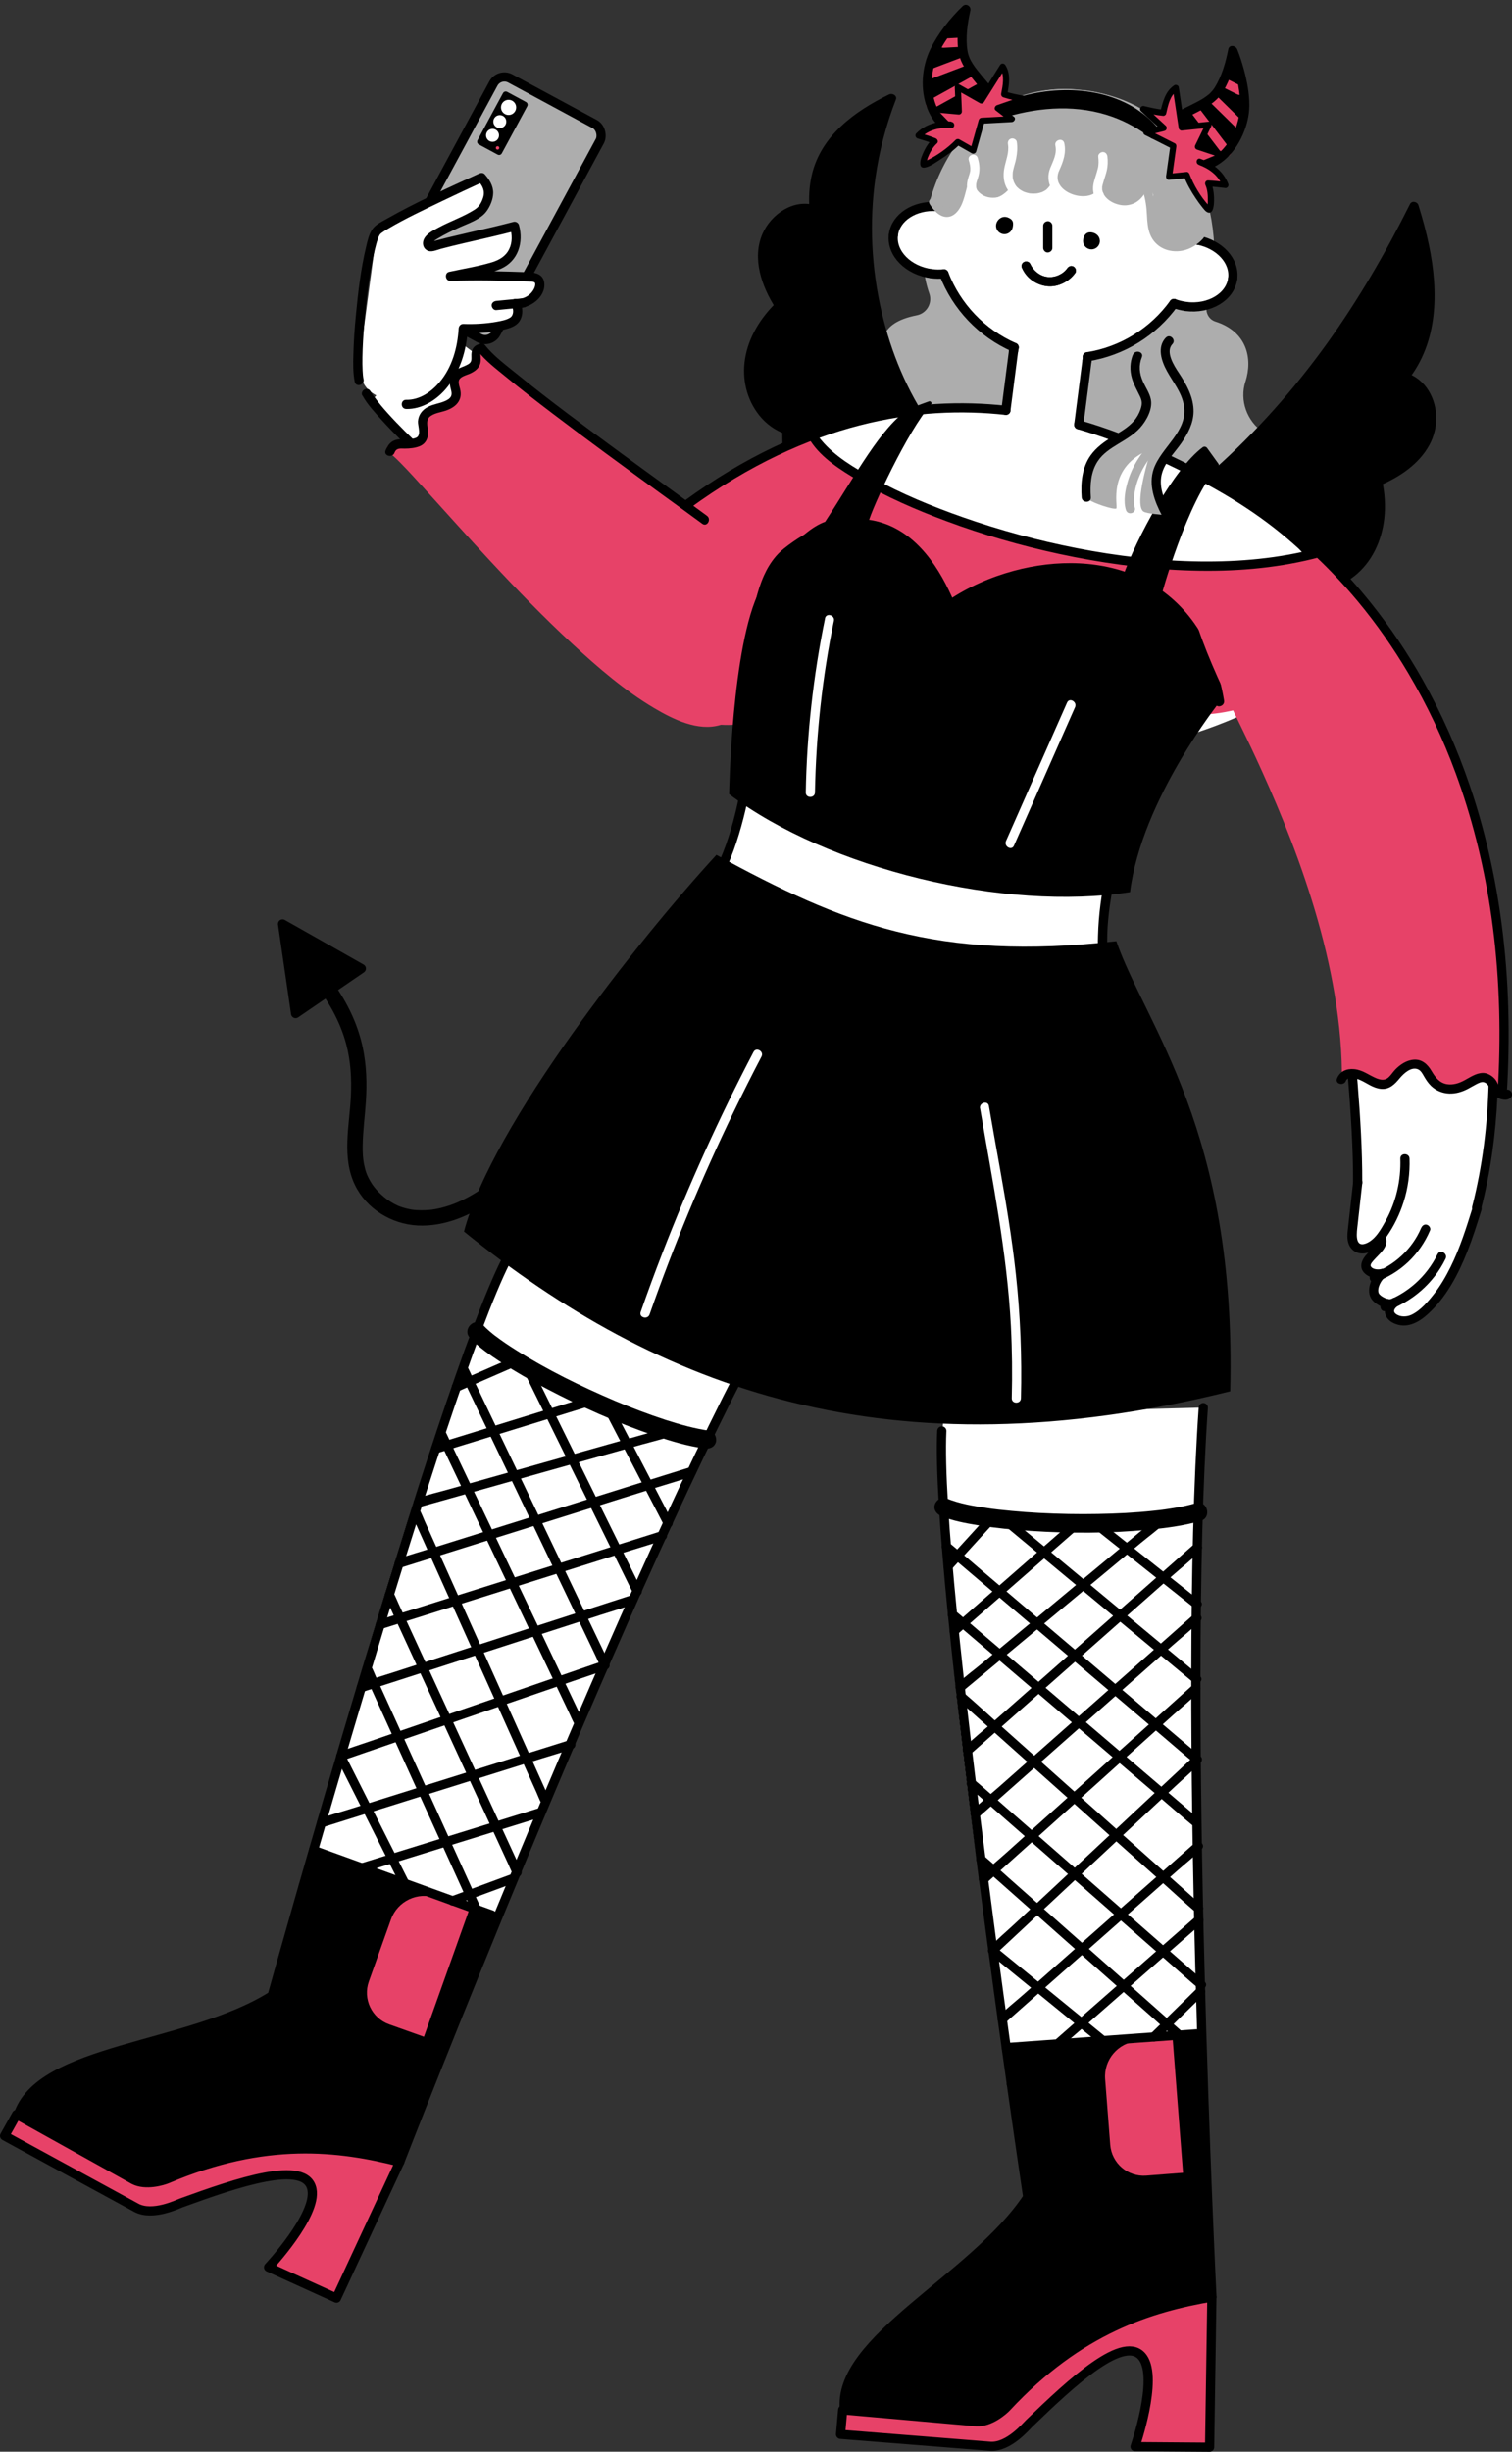
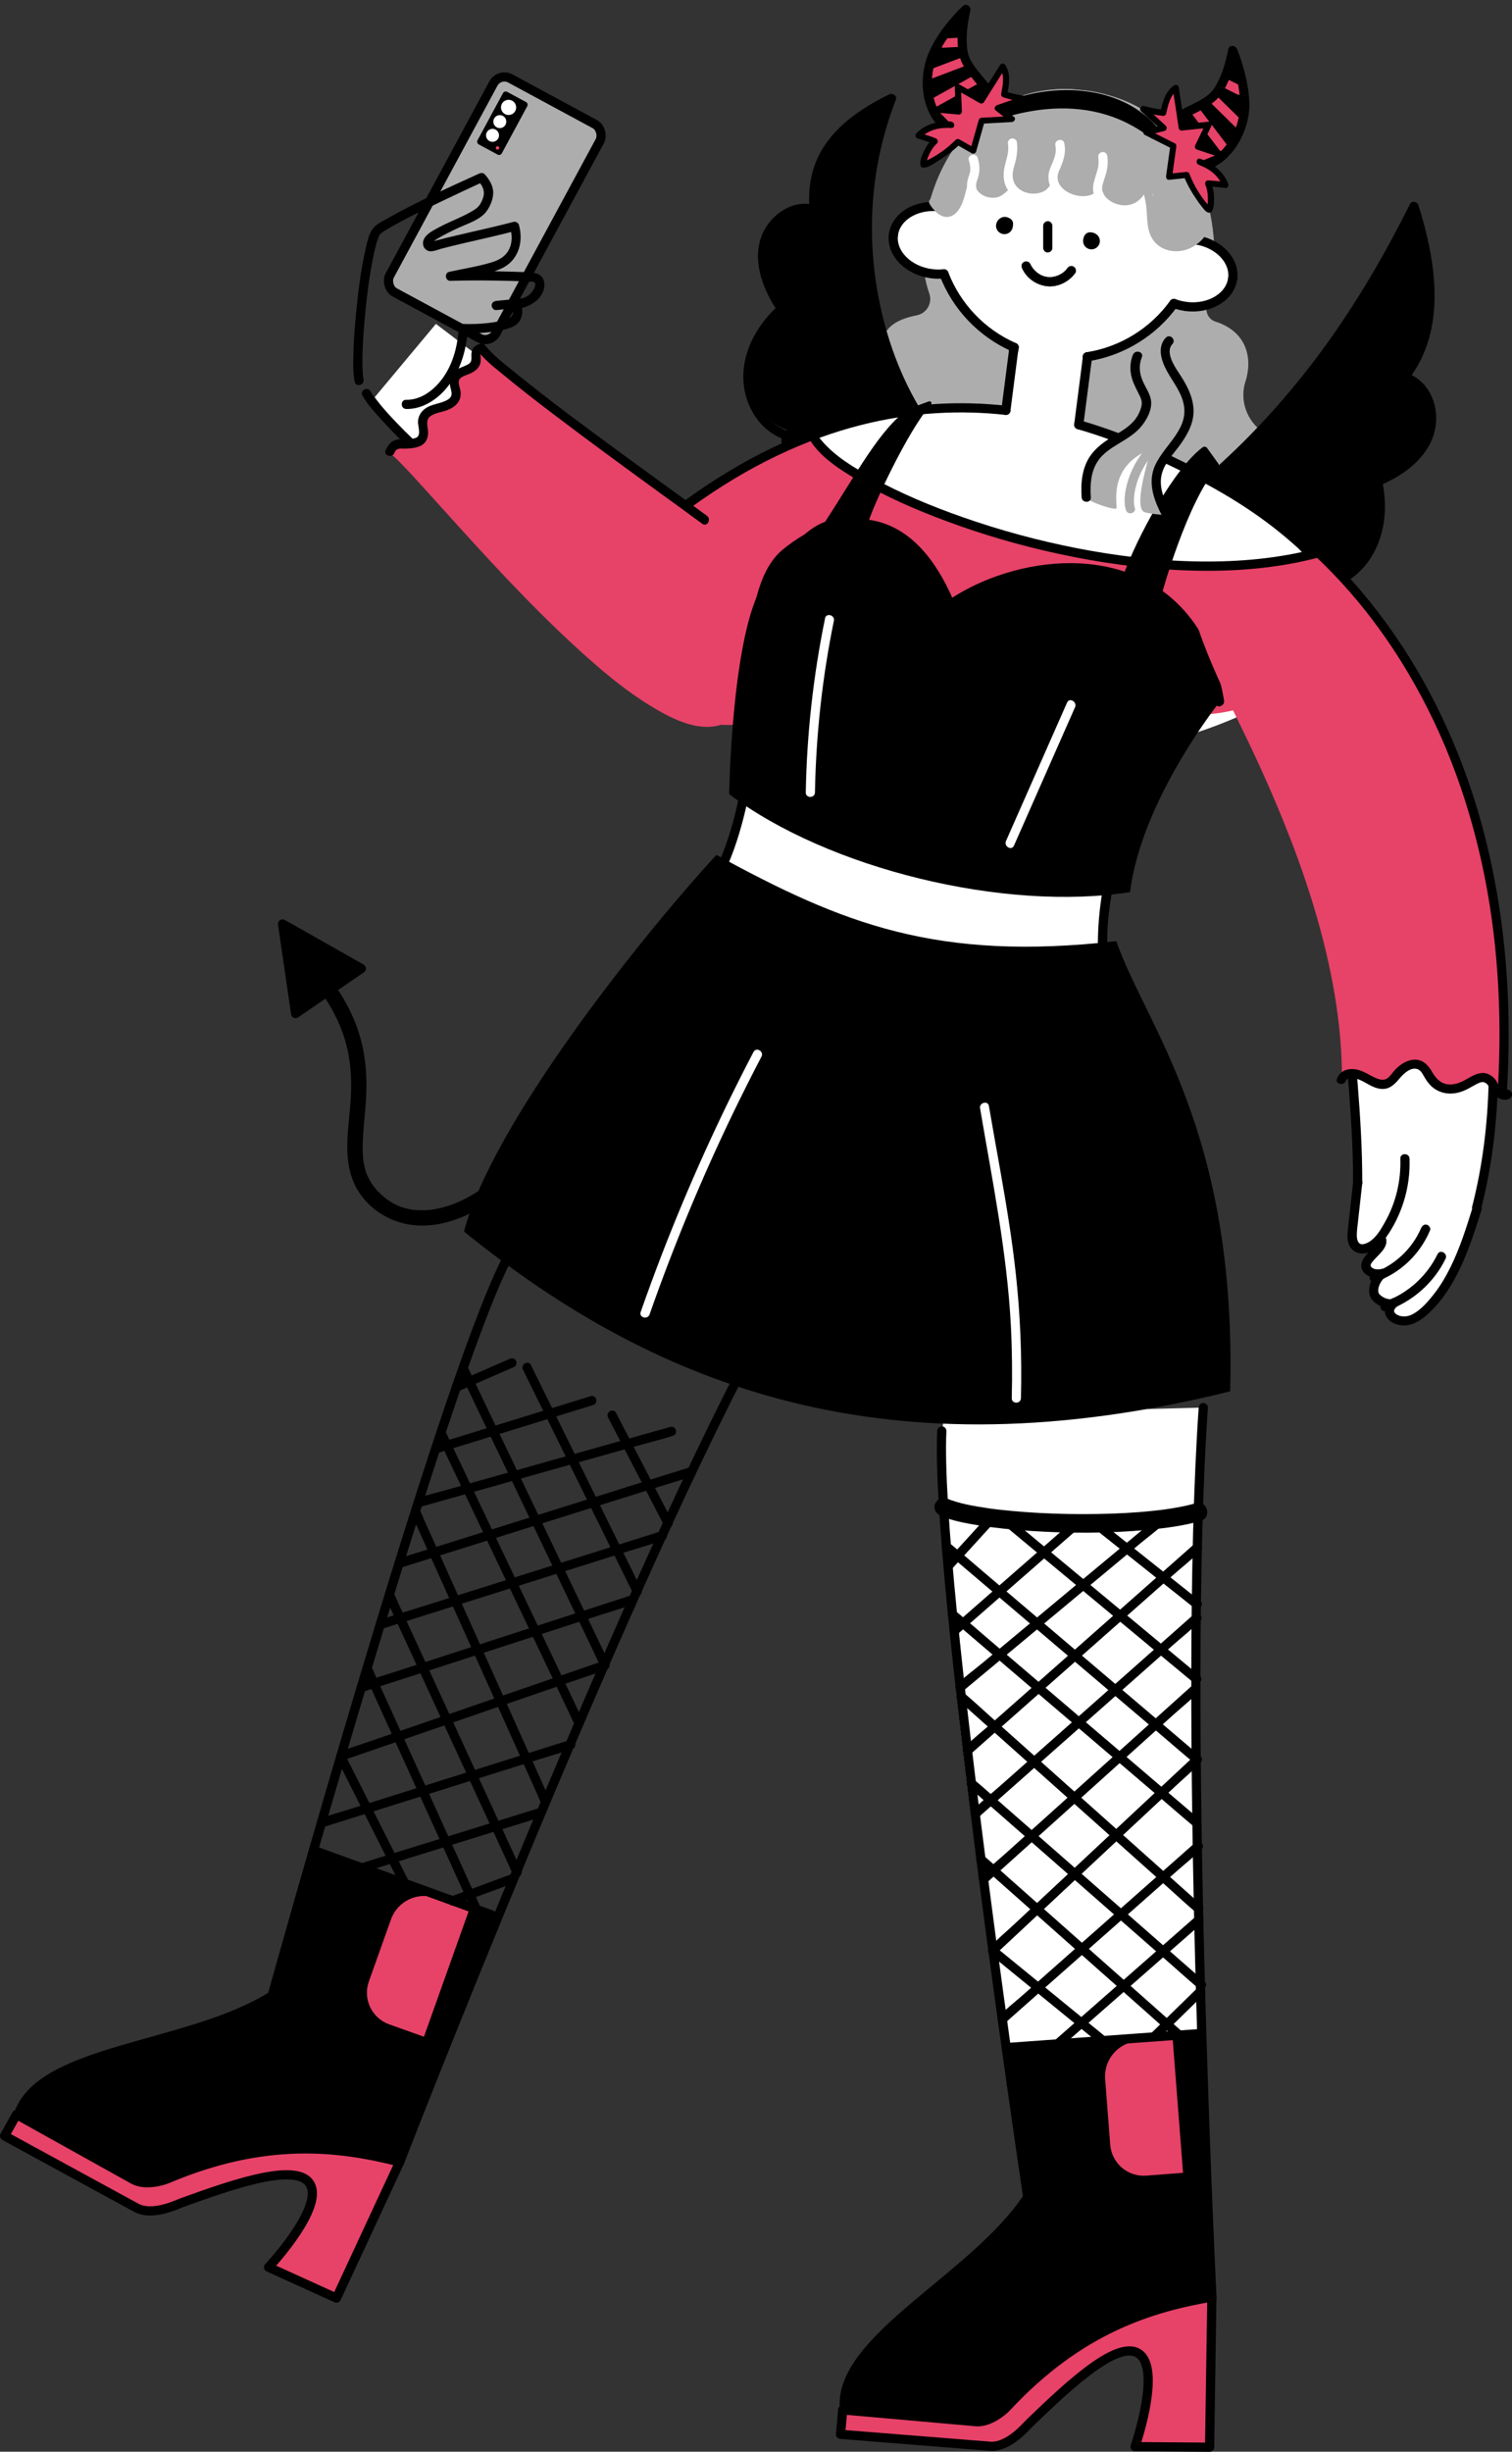
<svg xmlns="http://www.w3.org/2000/svg" id="_レイヤー_2" data-name="レイヤー 2" viewBox="0 0 246.85 400.15">
  <rect x="0" y="0" width="246.85" height="400.15" fill="#333333" stroke="none" />
  <defs>
    <style>
      .cls-1 {
        fill: #fff;
      }

      .cls-2, .cls-3, .cls-4, .cls-5, .cls-6, .cls-7 {
        stroke: #000;
      }

      .cls-2, .cls-3, .cls-4, .cls-6, .cls-7 {
        stroke-width: 1.5px;
      }

      .cls-2, .cls-4 {
        stroke-miterlimit: 10;
      }

      .cls-2, .cls-8 {
        fill: #adadad;
      }

      .cls-3, .cls-4, .cls-6, .cls-7 {
        stroke-linecap: round;
      }

      .cls-3, .cls-5, .cls-6, .cls-7 {
        stroke-linejoin: round;
      }

      .cls-4, .cls-6 {
        fill: none;
      }

      .cls-9, .cls-7 {
        fill: #e74268;
      }
    </style>
  </defs>
  <g id="_レイヤー_29" data-name="レイヤー 29">
    <g>
      <g>
        <g>
          <path class="cls-1" d="m154.13,230.83c-3.52,26.79,13.66,127.77,13.66,127.77-8.9,13.41-25.63,19.51-29.91,34.8l23.68,2.49c17.74-17.11,36.3-21,36.3-21,0,0-4.68-109.94-1.41-145.16" />
          <path d="m164.28,334.18l3.51,24.43c-14.36,17.84-30.49,23.5-29.91,34.8,0,0,25.24,3.45,25.09.61,16.57-19.28,34.89-19.13,34.89-19.13l-1.67-43.53" />
          <path class="cls-9" d="m186.58,333.11h5.73v22h-6.02c-3.03,0-5.48-2.46-5.48-5.48v-10.75c0-3.18,2.58-5.77,5.77-5.77Z" transform="translate(-26.02 15.43) rotate(-4.43)" />
          <path class="cls-6" d="m153.76,233.55c-1.14,23.78,14.03,125.06,14.03,125.06-8.9,13.41-31.28,23.23-29.91,34.8l23.68,2.49c17.74-17.11,36.3-21,36.3-21,0,0-4.8-96.31-1.41-145.16" />
          <path class="cls-7" d="m137.23,397.3l.35-3.98,21.82,1.93c2.18.14,4.41-1.8,4.93-2.36,11.9-12.79,23.54-16.27,33.52-17.99l-.37,24.51-12.17-.09s3.8-10.96,1.28-14.51c-2.92-4.11-11.6,3.99-18.55,10.71-.5.48-3.37,3.93-6.35,3.74l-24.46-1.95Z" />
        </g>
        <g>
          <path d="m161.55,318.88c2.03,1.66,4.06,3.32,6.09,4.97l9.66,7.89c.75.61,1.49,1.22,2.24,1.83s1.81-.45,1.06-1.06c-2.03-1.66-4.06-3.32-6.09-4.97l-9.66-7.89c-.75-.61-1.49-1.22-2.24-1.83s-1.81.45-1.06,1.06h0Z" />
          <path d="m159.62,304c1.08.95,2.15,1.91,3.23,2.86,2.57,2.28,5.13,4.55,7.7,6.83,3.12,2.77,6.24,5.53,9.36,8.3,2.69,2.38,5.37,4.76,8.06,7.14,1.31,1.16,2.6,2.36,3.94,3.49.02.02.04.03.06.05.72.64,1.78-.42,1.06-1.06-1.08-.95-2.15-1.91-3.23-2.86-2.57-2.28-5.13-4.55-7.7-6.83-3.12-2.77-6.24-5.53-9.36-8.3-2.69-2.38-5.37-4.76-8.06-7.14-1.31-1.16-2.6-2.36-3.94-3.49-.02-.02-.04-.03-.06-.05-.72-.64-1.78.42-1.06,1.06h0Z" />
          <path d="m158.06,291.58c1.24,1.09,2.48,2.18,3.73,3.27,2.98,2.61,5.97,5.23,8.95,7.84,3.63,3.18,7.25,6.36,10.88,9.54,3.12,2.74,6.24,5.47,9.37,8.21,1.52,1.33,3.01,2.69,4.56,3.99.02.02.04.04.06.06.72.63,1.79-.42,1.06-1.06-1.24-1.09-2.48-2.18-3.73-3.27-2.98-2.61-5.97-5.23-8.95-7.84-3.63-3.18-7.25-6.36-10.88-9.54-3.12-2.74-6.24-5.47-9.37-8.21-1.52-1.33-3.01-2.69-4.56-3.99-.02-.02-.04-.04-.06-.06-.72-.63-1.79.42-1.06,1.06h0Z" />
          <path d="m156.4,277.44c1.29,1.15,2.58,2.3,3.86,3.45,3.08,2.75,6.15,5.5,9.23,8.24,3.74,3.34,7.47,6.67,11.21,10.01,3.22,2.87,6.44,5.75,9.65,8.62,1.57,1.4,3.11,2.85,4.72,4.21.02.02.04.04.07.06.72.64,1.78-.42,1.06-1.06-1.29-1.15-2.58-2.3-3.86-3.45-3.08-2.75-6.15-5.5-9.23-8.24-3.74-3.34-7.47-6.67-11.21-10.01-3.22-2.87-6.44-5.75-9.65-8.62-1.57-1.4-3.11-2.85-4.72-4.21-.02-.02-.04-.04-.07-.06-.72-.64-1.78.42-1.06,1.06h0Z" />
          <path d="m154.97,264.01c1.32,1.12,2.63,2.25,3.95,3.37,3.16,2.7,6.32,5.4,9.48,8.1,3.84,3.28,7.68,6.56,11.53,9.84,3.3,2.81,6.59,5.63,9.89,8.44,1.62,1.38,3.21,2.79,4.85,4.14.02.02.04.04.07.06.73.62,1.8-.43,1.06-1.06-1.32-1.12-2.63-2.25-3.95-3.37-3.16-2.7-6.32-5.4-9.48-8.1-3.84-3.28-7.68-6.56-11.53-9.84l-9.89-8.44c-1.62-1.38-3.21-2.79-4.85-4.14-.02-.02-.04-.04-.07-.06-.73-.62-1.8.43-1.06,1.06h0Z" />
          <path d="m153.97,252.91c1.36,1.16,2.72,2.31,4.08,3.47,3.26,2.77,6.53,5.55,9.79,8.32,3.95,3.35,7.89,6.71,11.84,10.06,3.4,2.89,6.79,5.78,10.19,8.66,1.66,1.41,3.3,2.85,4.98,4.23.02.02.05.04.07.06.73.62,1.8-.43,1.06-1.06-1.36-1.16-2.72-2.31-4.08-3.47-3.26-2.77-6.53-5.55-9.79-8.32-3.95-3.35-7.89-6.71-11.84-10.06l-10.19-8.66c-1.66-1.41-3.3-2.85-4.98-4.23-.02-.02-.05-.04-.07-.06-.73-.62-1.8.43-1.06,1.06h0Z" />
          <path d="m163.46,248.53c3.54,2.95,7.09,5.89,10.63,8.84,5.63,4.68,11.25,9.35,16.88,14.03,1.29,1.07,2.58,2.14,3.87,3.21.74.61,1.8-.44,1.06-1.06-3.54-2.95-7.09-5.89-10.63-8.84-5.63-4.68-11.25-9.35-16.88-14.03-1.29-1.07-2.58-2.14-3.87-3.21-.74-.61-1.8.44-1.06,1.06h0Z" />
          <path d="m179.32,249.99c4.54,3.61,9.08,7.22,13.62,10.83.65.52,1.31,1.04,1.96,1.56.75.59,1.82-.46,1.06-1.06-4.54-3.61-9.08-7.22-13.62-10.83-.65-.52-1.31-1.04-1.96-1.56-.75-.59-1.82.46-1.06,1.06h0Z" />
        </g>
        <g>
          <path d="m195.11,300.75c-1.06.94-2.12,1.87-3.17,2.81-2.54,2.25-5.08,4.49-7.63,6.74-3.09,2.73-6.19,5.47-9.28,8.2-2.66,2.35-5.32,4.7-7.98,7.06-1.29,1.14-2.68,2.22-3.89,3.44-.02.02-.04.03-.06.05-.72.64.34,1.7,1.06,1.06,1.06-.94,2.12-1.87,3.17-2.81,2.54-2.25,5.08-4.49,7.63-6.74,3.09-2.73,6.19-5.47,9.28-8.2,2.66-2.35,5.32-4.7,7.98-7.06,1.29-1.14,2.68-2.22,3.89-3.44.02-.02.04-.03.06-.05.72-.64-.34-1.7-1.06-1.06h0Z" />
          <path d="m195.18,312.83c-3.45,3.03-6.9,6.06-10.35,9.09-5.49,4.82-10.99,9.64-16.48,14.46-1.25,1.1-2.5,2.2-3.75,3.29-.73.64.34,1.7,1.06,1.06,3.45-3.03,6.9-6.06,10.35-9.09,5.49-4.82,10.99-9.64,16.48-14.46,1.25-1.1,2.5-2.2,3.75-3.29.73-.64-.34-1.7-1.06-1.06h0Z" />
          <path d="m195.24,331.2c-3.51.25-7.01.5-10.52.76-5.54.4-11.07.8-16.61,1.2-1.28.09-2.55.18-3.83.28-.96.07-.96,1.57,0,1.5,3.51-.25,7.01-.5,10.52-.76,5.54-.4,11.07-.8,16.61-1.2,1.28-.09,2.55-.18,3.83-.28.96-.07.96-1.57,0-1.5h0Z" />
          <path d="m195.47,324.48c-2.22,2.17-4.45,4.35-6.67,6.52-.31.3-.62.61-.94.91-.69.68.37,1.74,1.06,1.06,2.22-2.17,4.45-4.35,6.67-6.52.31-.3.62-.61.94-.91.69-.68-.37-1.74-1.06-1.06h0Z" />
          <path d="m194.92,286.65c-1.11,1.03-2.21,2.07-3.32,3.1-2.66,2.48-5.31,4.96-7.97,7.45-3.21,3-6.43,6.01-9.64,9.01-2.78,2.59-5.55,5.19-8.33,7.78-1.34,1.25-2.77,2.45-4.04,3.77-.02.02-.04.04-.06.06-.71.66.36,1.72,1.06,1.06,1.11-1.03,2.21-2.07,3.32-3.1,2.66-2.48,5.31-4.96,7.97-7.45,3.21-3,6.43-6.01,9.64-9.01,2.78-2.59,5.55-5.19,8.33-7.78,1.34-1.25,2.77-2.45,4.04-3.77.02-.02.04-.04.06-.06.71-.66-.36-1.72-1.06-1.06h0Z" />
          <path d="m194.71,275.03c-1.15,1.04-2.31,2.08-3.46,3.11-2.75,2.48-5.5,4.95-8.26,7.43l-10.03,9.03c-2.88,2.59-5.76,5.18-8.64,7.77-1.4,1.26-2.9,2.46-4.22,3.8-.02.02-.04.04-.06.05-.72.65.34,1.71,1.06,1.06,1.15-1.04,2.31-2.08,3.46-3.11,2.75-2.48,5.5-4.95,8.26-7.43,3.34-3.01,6.69-6.02,10.03-9.03,2.88-2.59,5.76-5.18,8.64-7.77,1.4-1.26,2.9-2.46,4.22-3.8.02-.02.04-.04.06-.05.72-.65-.34-1.71-1.06-1.06h0Z" />
          <path d="m194.87,263.51c-1.2,1.06-2.4,2.13-3.6,3.19l-8.65,7.66c-3.47,3.07-6.95,6.15-10.42,9.22-3.02,2.67-6.03,5.34-9.05,8.01-1.46,1.29-3.03,2.52-4.4,3.9-.02.02-.04.04-.06.05-.72.64.34,1.7,1.06,1.06,1.2-1.06,2.4-2.13,3.6-3.19l8.65-7.66c3.47-3.07,6.95-6.15,10.42-9.22,3.02-2.67,6.03-5.34,9.05-8.01,1.46-1.29,3.03-2.52,4.4-3.9.02-.02.04-.04.06-.05.72-.64-.34-1.7-1.06-1.06h0Z" />
          <path d="m194.95,252.03c-1.25,1.1-2.49,2.2-3.74,3.31-2.98,2.63-5.96,5.27-8.94,7.9-3.62,3.2-7.24,6.4-10.86,9.6-3.12,2.75-6.23,5.51-9.35,8.26-1.51,1.34-3.14,2.61-4.57,4.04-.02.02-.04.04-.06.06-.72.64.34,1.7,1.06,1.06,1.25-1.1,2.49-2.2,3.74-3.31,2.98-2.63,5.96-5.27,8.94-7.9,3.62-3.2,7.24-6.4,10.86-9.6,3.12-2.75,6.23-5.51,9.35-8.26,1.51-1.34,3.14-2.61,4.57-4.04.02-.02.04-.04.06-.06.72-.64-.34-1.7-1.06-1.06h0Z" />
          <path d="m189.27,247.38c-1.09.91-2.18,1.82-3.27,2.72-2.64,2.19-5.27,4.39-7.91,6.58-3.17,2.64-6.35,5.28-9.52,7.93-2.75,2.29-5.49,4.57-8.24,6.86-1.33,1.11-2.79,2.15-4.04,3.36-.02.02-.04.03-.06.05-.74.62.32,1.67,1.06,1.06,1.09-.91,2.18-1.82,3.27-2.72,2.64-2.19,5.27-4.39,7.91-6.58,3.17-2.64,6.35-5.28,9.52-7.93,2.75-2.29,5.49-4.57,8.24-6.86,1.33-1.11,2.79-2.15,4.04-3.36.02-.02.04-.03.06-.05.74-.62-.32-1.67-1.06-1.06h0Z" />
          <path d="m175.35,248.1c-2.26,1.97-4.51,3.95-6.77,5.92-3.62,3.16-7.23,6.33-10.85,9.49-.83.72-1.66,1.45-2.48,2.17-.73.64.34,1.69,1.06,1.06,2.26-1.97,4.51-3.95,6.77-5.92,3.62-3.16,7.23-6.33,10.85-9.49.83-.72,1.66-1.45,2.48-2.17.73-.64-.34-1.69-1.06-1.06h0Z" />
          <path d="m160.92,247.8c-1.95,2.13-3.89,4.27-5.84,6.4-.28.31-.56.61-.84.92-.65.71.41,1.78,1.06,1.06,1.95-2.13,3.89-4.27,5.84-6.4.28-.31.56-.61.84-.92.65-.71-.41-1.78-1.06-1.06h0Z" />
        </g>
        <path d="m153.65,247.44c1.89.78,3.95,1.16,5.96,1.49,2.9.47,5.82.75,8.75.94,6.32.41,12.71.41,19.02-.19,2.9-.27,5.85-.64,8.66-1.46,1.85-.54,1.06-3.43-.8-2.89-1.09.32-2.2.56-3.32.75-.61.11-1.23.2-1.85.29-.05,0-.29.04-.02,0-.07,0-.14.02-.21.03-.16.02-.33.04-.49.06-.36.04-.72.08-1.08.12-3,.32-6.02.47-9.04.52-3.19.06-6.39,0-9.58-.17-1.5-.08-3-.19-4.49-.33-.72-.07-1.43-.14-2.14-.22-.33-.04-.66-.08-.99-.12-.27-.03.14.02-.22-.03-.18-.03-.36-.05-.54-.08-2.29-.34-4.66-.73-6.81-1.62-.75-.31-1.65.34-1.85,1.05-.24.86.3,1.53,1.05,1.85h0Z" />
      </g>
      <g>
        <g>
-           <path class="cls-1" d="m84.03,203.47c-14.14,23.03-39.6,122.25-39.6,122.25-13.6,8.61-31.35,7.37-41.5,19.59l20.62,11.92c23.17-8.39,41.71-4.38,41.71-4.38,0,0,40.53-102.3,57.88-133.13" />
          <path d="m51.18,301.98l-6.75,23.73c-20.38,10.43-37.42,9.04-41.5,19.59,0,0,21.64,13.43,22.66,10.79,22.99-10.85,39.66-3.25,39.66-3.25l16.21-40.44" />
          <path class="cls-9" d="m67.49,309.13h5.73v22h-6.02c-3.03,0-5.48-2.46-5.48-5.48v-10.75c0-3.18,2.58-5.77,5.77-5.77Z" transform="translate(111.43 -4.07) rotate(19.62)" />
          <path class="cls-6" d="m82.58,205.8c-10.73,21.25-38.15,119.92-38.15,119.92-13.6,8.61-38.03,8.47-41.5,19.59l20.62,11.92c23.17-8.39,41.71-4.38,41.71-4.38,0,0,34.88-89.91,57.88-133.13" />
          <path class="cls-7" d="m.75,348.6l1.95-3.49,19.14,10.66c1.94,1.01,4.76.15,5.47-.15,16.08-6.83,28.13-5.26,37.95-2.77l-10.33,22.23-11.08-5.04s7.93-8.46,7.08-12.73c-.99-4.95-12.23-1.08-21.31,2.22-.65.24-4.68,2.21-7.32.83l-21.54-11.75Z" />
        </g>
        <g>
          <path d="m54.97,287.02c1.18,2.34,2.36,4.68,3.54,7.02,1.87,3.71,3.74,7.43,5.61,11.14.43.86.87,1.72,1.3,2.58s1.73.1,1.3-.76c-1.18-2.34-2.36-4.68-3.54-7.02-1.87-3.71-3.74-7.43-5.61-11.14-.43-.86-.87-1.72-1.3-2.58s-1.73-.1-1.3.76h0Z" />
          <path d="m59.27,272.64c.59,1.31,1.19,2.62,1.78,3.93,1.42,3.12,2.83,6.25,4.25,9.37l5.17,11.39c1.48,3.27,2.96,6.54,4.45,9.81l1.47,3.24c.23.51.43,1.06.71,1.56.01.02.02.05.03.07.4.88,1.69.12,1.3-.76-.59-1.31-1.19-2.62-1.78-3.93-1.42-3.12-2.83-6.25-4.25-9.37l-5.17-11.39c-1.48-3.27-2.96-6.54-4.45-9.81l-1.47-3.24c-.23-.51-.43-1.06-.71-1.56-.01-.02-.02-.05-.03-.07-.4-.88-1.69-.12-1.3.76h0Z" />
          <path d="m62.91,260.66c.69,1.5,1.38,3,2.07,4.5,1.66,3.6,3.32,7.21,4.98,10.81,2.02,4.38,4.03,8.76,6.05,13.14,1.74,3.77,3.47,7.54,5.21,11.31.57,1.24,1.14,2.49,1.72,3.73.27.58.5,1.21.82,1.77.01.02.02.05.04.08.4.88,1.7.11,1.3-.76-.69-1.5-1.38-3-2.07-4.5-1.66-3.6-3.32-7.21-4.98-10.81-2.02-4.38-4.03-8.76-6.05-13.14-1.74-3.77-3.47-7.54-5.21-11.31-.57-1.24-1.14-2.49-1.72-3.73-.27-.58-.5-1.21-.82-1.77-.01-.02-.02-.05-.04-.08-.4-.88-1.7-.11-1.3.76h0Z" />
          <path d="m67.16,247.07c.71,1.58,1.41,3.15,2.12,4.73,1.69,3.76,3.38,7.53,5.07,11.29,2.05,4.57,4.1,9.14,6.16,13.71,1.77,3.94,3.53,7.87,5.3,11.81l1.76,3.91c.27.61.51,1.27.83,1.86.01.03.02.05.04.08.39.88,1.69.12,1.3-.76-.71-1.58-1.41-3.15-2.12-4.73-1.69-3.76-3.38-7.53-5.07-11.29-2.05-4.57-4.1-9.14-6.16-13.71-1.77-3.94-3.53-7.87-5.3-11.81-.59-1.3-1.17-2.61-1.76-3.91-.27-.61-.51-1.27-.83-1.86-.01-.03-.02-.05-.04-.08-.39-.88-1.69-.12-1.3.76h0Z" />
          <path d="m71.33,234.23c.74,1.56,1.49,3.12,2.23,4.69,1.79,3.75,3.57,7.51,5.36,11.26,2.17,4.56,4.34,9.12,6.52,13.68l5.59,11.74,1.86,3.91c.29.61.55,1.26.88,1.85.01.03.03.05.04.08.41.87,1.71.11,1.3-.76-.74-1.56-1.49-3.12-2.23-4.69-1.79-3.75-3.57-7.51-5.36-11.26-2.17-4.56-4.34-9.12-6.52-13.68l-5.59-11.74-1.86-3.91c-.29-.61-.55-1.26-.88-1.85-.01-.03-.03-.05-.04-.08-.41-.87-1.71-.11-1.3.76h0Z" />
          <path d="m74.94,223.68c.77,1.61,1.54,3.22,2.31,4.83,1.85,3.86,3.7,7.73,5.55,11.59,2.24,4.67,4.47,9.34,6.71,14.02,1.93,4.02,3.85,8.04,5.78,12.07l1.91,4c.3.63.57,1.29.91,1.9.01.03.03.06.04.08.42.87,1.71.11,1.3-.76-.77-1.61-1.54-3.22-2.31-4.83-1.85-3.86-3.7-7.73-5.55-11.59-2.24-4.67-4.47-9.34-6.71-14.02-1.93-4.02-3.85-8.04-5.78-12.07l-1.91-4c-.3-.63-.57-1.29-.91-1.9-.01-.03-.03-.06-.04-.08-.42-.87-1.71-.11-1.3.76h0Z" />
          <path d="m85.38,223.55c2.04,4.13,4.07,8.27,6.11,12.4,3.23,6.56,6.46,13.13,9.7,19.69.74,1.5,1.48,3.01,2.22,4.51.43.87,1.72.11,1.3-.76-2.04-4.13-4.07-8.27-6.11-12.4-3.23-6.56-6.46-13.13-9.7-19.69-.74-1.5-1.48-3.01-2.22-4.51-.43-.87-1.72-.11-1.3.76h0Z" />
          <path d="m99.27,231.35c2.67,5.15,5.35,10.29,8.02,15.44.38.74.77,1.48,1.15,2.22.45.86,1.74.1,1.3-.76-2.67-5.15-5.35-10.29-8.02-15.44-.38-.74-.77-1.48-1.15-2.22-.45-.86-1.74-.1-1.3.76h0Z" />
        </g>
        <g>
          <path d="m93.02,284c-1.35.42-2.7.85-4.04,1.27l-9.71,3.05-11.82,3.71-10.17,3.19c-1.65.52-3.32.98-4.95,1.55-.02,0-.05.01-.07.02-.92.29-.53,1.74.4,1.45,1.35-.42,2.7-.85,4.04-1.27l9.71-3.05,11.82-3.71c3.39-1.06,6.78-2.13,10.17-3.19,1.65-.52,3.32-.98,4.95-1.55.02,0,.05-.01.07-.02.92-.29.53-1.74-.4-1.45h0Z" />
          <path d="m88.16,295.06c-4.39,1.36-8.77,2.72-13.16,4.08-6.98,2.16-13.96,4.33-20.95,6.49-1.59.49-3.18.99-4.77,1.48-.92.28-.53,1.73.4,1.45,4.39-1.36,8.77-2.72,13.16-4.08,6.98-2.16,13.96-4.33,20.95-6.49,1.59-.49,3.18-.99,4.77-1.48.92-.28.53-1.73-.4-1.45h0Z" />
          <path d="m80.55,311.84c-3.3-1.2-6.61-2.4-9.91-3.59-5.22-1.89-10.44-3.78-15.66-5.68-1.2-.44-2.41-.87-3.61-1.31-.91-.33-1.3,1.12-.4,1.45,3.3,1.2,6.61,2.4,9.91,3.59,5.22,1.89,10.44,3.78,15.66,5.68,1.2.44,2.41.87,3.61,1.31.91.33,1.3-1.12.4-1.45h0Z" />
          <path d="m83.68,305.82c-2.91,1.07-5.81,2.15-8.72,3.22l-1.26.46c-.9.33-.51,1.78.4,1.45,2.91-1.07,5.81-2.15,8.72-3.22l1.26-.46c.9-.33.51-1.78-.4-1.45h0Z" />
          <path d="m98.59,271.05c-1.43.49-2.86.99-4.29,1.48-3.44,1.18-6.88,2.37-10.31,3.55-4.16,1.43-8.32,2.86-12.48,4.3-3.59,1.24-7.19,2.48-10.78,3.71-1.74.6-3.5,1.16-5.23,1.8-.03,0-.05.02-.08.03-.91.31-.52,1.76.4,1.45,1.43-.49,2.86-.99,4.29-1.48,3.44-1.18,6.88-2.37,10.31-3.55,4.16-1.43,8.32-2.86,12.48-4.3,3.59-1.24,7.19-2.48,10.78-3.71,1.74-.6,3.5-1.16,5.23-1.8.03,0,.05-.02.08-.03.91-.31.52-1.76-.4-1.45h0Z" />
          <path d="m103.14,260.35c-1.48.48-2.95.96-4.43,1.43l-10.57,3.42c-4.28,1.39-8.56,2.77-12.84,4.16-3.69,1.19-7.37,2.39-11.06,3.58-1.8.58-3.62,1.11-5.41,1.75-.03,0-.05.02-.08.02-.91.3-.52,1.74.4,1.45,1.48-.48,2.95-.96,4.43-1.43l10.57-3.42c4.28-1.39,8.56-2.77,12.84-4.16,3.69-1.19,7.37-2.39,11.06-3.58,1.8-.58,3.62-1.11,5.41-1.75.03,0,.05-.02.08-.02.91-.3.52-1.74-.4-1.45h0Z" />
          <path d="m107.98,249.9c-1.53.48-3.06.96-4.59,1.45-3.67,1.16-7.35,2.31-11.02,3.47l-13.27,4.18c-3.84,1.21-7.69,2.42-11.53,3.63-1.87.59-3.76,1.12-5.61,1.77-.03,0-.05.02-.08.02-.92.29-.53,1.74.4,1.45,1.53-.48,3.06-.96,4.59-1.45,3.67-1.16,7.35-2.31,11.02-3.47l13.27-4.18c3.84-1.21,7.69-2.42,11.53-3.63,1.87-.59,3.76-1.12,5.61-1.77.03,0,.05-.02.08-.02.92-.29.53-1.74-.4-1.45h0Z" />
          <path d="m112.73,239.45c-1.59.5-3.18,1-4.77,1.49l-11.38,3.57c-4.61,1.45-9.22,2.89-13.83,4.34-3.97,1.24-7.94,2.49-11.91,3.73-1.94.61-3.9,1.16-5.82,1.83-.03,0-.05.02-.08.03-.92.29-.53,1.74.4,1.45,1.59-.5,3.18-1,4.77-1.49l11.38-3.57c4.61-1.45,9.22-2.89,13.83-4.34,3.97-1.24,7.94-2.49,11.91-3.73,1.94-.61,3.9-1.16,5.82-1.83.03,0,.05-.02.08-.03.92-.29.53-1.74-.4-1.45h0Z" />
          <path d="m109.44,232.89c-1.37.38-2.73.77-4.1,1.15-3.3.93-6.6,1.86-9.9,2.79l-11.93,3.36c-3.44.97-6.88,1.94-10.32,2.9-1.68.47-3.4.88-5.05,1.42-.02,0-.05.01-.07.02-.93.26-.53,1.71.4,1.45,1.37-.38,2.73-.77,4.1-1.15,3.3-.93,6.6-1.86,9.9-2.79,3.98-1.12,7.95-2.24,11.93-3.36,3.44-.97,6.88-1.94,10.32-2.9,1.68-.47,3.4-.88,5.05-1.42.02,0,.05-.01.07-.02.93-.26.53-1.71-.4-1.45h0Z" />
          <path d="m96.43,227.87c-2.87.88-5.73,1.77-8.6,2.65-4.59,1.42-9.18,2.83-13.77,4.25-1.05.32-2.1.65-3.15.97-.92.28-.53,1.73.4,1.45,2.87-.88,5.73-1.77,8.6-2.65,4.59-1.42,9.18-2.83,13.77-4.25,1.05-.32,2.1-.65,3.15-.97.92-.28.53-1.73-.4-1.45h0Z" />
          <path d="m83.2,221.79c-2.65,1.16-5.31,2.32-7.96,3.47l-1.12.49c-.37.16-.46.71-.27,1.03.22.38.65.43,1.03.27,2.65-1.16,5.31-2.32,7.96-3.47l1.12-.49c.37-.16.46-.71.27-1.03-.22-.38-.65-.43-1.03-.27h0Z" />
        </g>
-         <path d="m76.71,218.35c1.47,1.55,3.29,2.81,5.07,3.98,2.38,1.56,4.85,2.96,7.37,4.28,5.67,2.98,11.57,5.61,17.63,7.67,2.68.91,5.43,1.74,8.25,2.13.8.11,1.61-.19,1.85-1.05.19-.7-.24-1.73-1.05-1.85-2.42-.34-4.79-1.01-7.11-1.75-2.78-.9-5.78-2.05-8.31-3.12-5.58-2.38-11.08-5.07-16.21-8.32-1.11-.7-2.2-1.43-3.24-2.22-.06-.04-.12-.09-.18-.13-.17-.13.21.16.05.04-.11-.09-.22-.17-.33-.26-.21-.17-.41-.34-.61-.51-.36-.32-.72-.65-1.05-1-1.33-1.4-3.45.72-2.12,2.12h0Z" />
      </g>
      <g>
        <path d="m51.16,160.28c2.4,2.97,4.34,6.35,5.34,10.06.76,2.83.92,5.68.78,8.62-.23,4.76-1.51,9.92.66,14.43,1.88,3.91,5.97,6.4,10.23,6.62,4.54.24,9.01-1.77,12.58-4.42,5.49-4.07,9.61-9.76,12.76-15.76.5-.95.97-1.91,1.43-2.88.29-.61.17-1.35-.45-1.71-.54-.32-1.42-.17-1.71.45-2.92,6.21-6.69,12.22-11.97,16.69-1.79,1.52-3.9,2.9-6.14,3.87,0,0-.19.08-.07.03.13-.06-.09.04-.12.05-.11.04-.22.09-.32.13-.27.1-.53.2-.8.29-.48.16-.97.3-1.47.42s-.95.2-1.43.27c.31-.04-.05,0-.12.01-.12.01-.23.02-.35.03-.23.02-.46.03-.68.04-.46.02-.91,0-1.37-.02-.2-.01-.4-.04-.59-.06-.23-.03.22.04-.07-.01-.12-.02-.24-.04-.35-.06-.4-.08-.8-.17-1.19-.3-.18-.06-.35-.12-.53-.18-.09-.03-.18-.07-.28-.11-.13-.05.1.04.1.04-.06-.03-.13-.06-.19-.09-.77-.36-1.51-.83-2.11-1.34-.99-.83-1.7-1.61-2.28-2.61-.54-.93-.79-1.61-1.02-2.77-.03-.13-.05-.26-.07-.39-.01-.06-.06-.43-.03-.17-.03-.27-.06-.53-.08-.8-.04-.55-.05-1.1-.04-1.65.03-2.45.38-4.89.53-7.34.18-2.88.09-5.77-.5-8.6-.73-3.54-2.27-6.89-4.3-9.86-.63-.92-1.31-1.81-2.01-2.68-.42-.53-1.33-.44-1.77,0-.52.52-.43,1.24,0,1.77h0Z" />
        <polygon class="cls-3" points="46.13 150.8 48.26 165.42 58.99 158.08 46.13 150.8" />
      </g>
      <path class="cls-8" d="m203.33,62.29c1.21-3.76.27-8.16-4.91-9.81-1.13-.36-1.74-1.62-1.33-2.74,3-8.15,1.51-31.8-19.32-34.88-22.57-3.35-30.15,21.51-26.06,33.02.56,1.59-.41,3.27-2.07,3.59-6.2,1.21-6.22,4.74-4.7,7.58.72,1.34-.23,2.91-1.75,2.96-7.53.23-9.76,6.29-9.97,9.62-.44,7.03,15.8,10.09,32.75,11.16,9.14.58,31.23,4.7,36.39,5.02,16.65,1.05,13.08-10.86,3.84-17.27-2.64-1.83-3.86-5.2-2.87-8.26Z" />
      <g>
        <path d="m185.09,87.74c22.2-14.77,35.83-34.06,45.76-54.02,2.93,9.39,4.62,20.23-1.57,27.88,3.72,1.02,5.34,5.86,3.99,9.47s-4.8,6.04-8.35,7.54c.93,4.2.48,8.84-1.94,12.39s-7.03,5.72-11.18,4.62c-1.62,2.4-6.19,7.32-9.01,8.03-3.93.98-12.46,1.69-16.94-16.02" />
        <path d="m185.47,88.38c8.24-5.49,15.81-11.94,22.5-19.23,6.2-6.75,11.64-14.18,16.38-22.02,2.57-4.24,4.94-8.6,7.15-13.04l-1.37-.18c2.14,6.88,3.86,14.69,1.53,21.75-.64,1.95-1.63,3.79-2.91,5.39-.35.43-.25,1.08.33,1.25,3.19.92,4.46,4.83,3.7,7.8-.99,3.89-4.77,6.36-8.24,7.84-.31.13-.41.55-.34.85.89,4.11.47,8.75-2.13,12.19-2.28,3.02-6.32,4.86-10.07,3.9-.34-.09-.66.06-.85.34-.82,1.19-1.78,2.29-2.78,3.33-1.15,1.2-2.37,2.38-3.75,3.32-.84.57-1.67.97-2.66,1.17-.71.15-.99.19-1.72.23-1.51.08-2.92-.13-4.28-.75-1.92-.86-3.48-2.34-4.7-4.04-2.36-3.28-3.69-7.21-4.68-11.09-.24-.93-1.69-.54-1.45.4.95,3.74,2.23,7.52,4.37,10.77,1.32,2,3,3.84,5.14,4.97,1.58.83,3.34,1.26,5.12,1.24,1.59-.02,3.3-.28,4.7-1.05,1.68-.92,3.15-2.28,4.49-3.63,1.27-1.28,2.48-2.65,3.49-4.13l-.85.34c3.34.85,6.84-.16,9.51-2.26,2.89-2.28,4.46-5.74,4.89-9.34.25-2.11.09-4.26-.35-6.33l-.34.85c3.21-1.37,6.37-3.47,8.07-6.61,1.47-2.71,1.51-6.1-.09-8.77-.86-1.44-2.18-2.53-3.8-3l.33,1.25c5.02-6.27,5.05-14.53,3.49-22.05-.46-2.21-1.05-4.4-1.73-6.56-.18-.58-1.07-.78-1.37-.18-3.94,7.9-8.39,15.56-13.54,22.74-5.42,7.54-11.62,14.52-18.57,20.7-4.22,3.75-8.69,7.19-13.39,10.32-.8.53-.05,1.83.76,1.3h0Z" />
      </g>
      <g>
        <path d="m151.31,69.8c-9.36-13.4-13.24-34.68-5.78-53.72-7.95,3.87-13.4,8.94-12.63,18.19-3.44-1.14-7.27,1.83-8.14,5.38s.53,7.25,2.5,10.28c-2.95,2.82-5.07,6.71-5.07,10.77,0,4.06,2.44,8.17,6.26,9.46,0,2.74-.03,5.84,1.9,7.76,8.37,8.37,15.9,1.91,18.13.08" />
-         <path d="m151.96,69.42c-3.85-5.54-6.48-11.87-8.01-18.44-1.68-7.18-2.06-14.7-1.02-22.01.62-4.35,1.74-8.61,3.33-12.71.26-.67-.58-1.1-1.1-.85-5.59,2.73-11.09,6.7-12.61,13.08-.45,1.88-.54,3.83-.39,5.75l.95-.72c-3.56-1.11-7.23,1.44-8.63,4.65-1.75,4.04-.1,8.64,2.14,12.12l.12-.91c-2.55,2.46-4.56,5.68-5.11,9.22-.51,3.25.25,6.57,2.31,9.17,1.13,1.42,2.62,2.49,4.33,3.09l-.55-.72c0,2.36-.05,4.95,1.18,7.06.66,1.14,1.73,2.03,2.76,2.83s2.05,1.42,3.21,1.91c3.6,1.51,7.47.92,10.79-1,1.2-.7,2.3-1.55,3.37-2.43.75-.61-.32-1.67-1.06-1.06-1.9,1.57-3.98,2.98-6.43,3.59-4.01,1-8.26-.84-10.89-3.94-1.58-1.86-1.43-4.68-1.43-6.96,0-.35-.24-.61-.55-.72-3.41-1.2-5.54-4.77-5.7-8.29-.18-4.09,1.97-7.92,4.84-10.69.23-.22.29-.63.12-.91-1.93-2.99-3.52-6.91-2.2-10.46,1.01-2.7,4.03-5.03,6.99-4.11.44.14.99-.24.95-.72-.24-3.02.16-6.05,1.63-8.73,1.38-2.53,3.53-4.53,5.9-6.12,1.5-1.01,3.1-1.89,4.73-2.68l-1.1-.85c-2.84,7.28-4.13,15.13-3.93,22.94.19,7.3,1.65,14.6,4.41,21.37,1.43,3.51,3.2,6.88,5.37,9.99.55.79,1.85.04,1.3-.76h0Z" />
+         <path d="m151.96,69.42c-3.85-5.54-6.48-11.87-8.01-18.44-1.68-7.18-2.06-14.7-1.02-22.01.62-4.35,1.74-8.61,3.33-12.71.26-.67-.58-1.1-1.1-.85-5.59,2.73-11.09,6.7-12.61,13.08-.45,1.88-.54,3.83-.39,5.75l.95-.72c-3.56-1.11-7.23,1.44-8.63,4.65-1.75,4.04-.1,8.64,2.14,12.12c-2.55,2.46-4.56,5.68-5.11,9.22-.51,3.25.25,6.57,2.31,9.17,1.13,1.42,2.62,2.49,4.33,3.09l-.55-.72c0,2.36-.05,4.95,1.18,7.06.66,1.14,1.73,2.03,2.76,2.83s2.05,1.42,3.21,1.91c3.6,1.51,7.47.92,10.79-1,1.2-.7,2.3-1.55,3.37-2.43.75-.61-.32-1.67-1.06-1.06-1.9,1.57-3.98,2.98-6.43,3.59-4.01,1-8.26-.84-10.89-3.94-1.58-1.86-1.43-4.68-1.43-6.96,0-.35-.24-.61-.55-.72-3.41-1.2-5.54-4.77-5.7-8.29-.18-4.09,1.97-7.92,4.84-10.69.23-.22.29-.63.12-.91-1.93-2.99-3.52-6.91-2.2-10.46,1.01-2.7,4.03-5.03,6.99-4.11.44.14.99-.24.95-.72-.24-3.02.16-6.05,1.63-8.73,1.38-2.53,3.53-4.53,5.9-6.12,1.5-1.01,3.1-1.89,4.73-2.68l-1.1-.85c-2.84,7.28-4.13,15.13-3.93,22.94.19,7.3,1.65,14.6,4.41,21.37,1.43,3.51,3.2,6.88,5.37,9.99.55.79,1.85.04,1.3-.76h0Z" />
      </g>
      <path class="cls-1" d="m167.8,70.48c-8.85-3.19-16-6.46-30.6-.63-4.46,1.78-20.67,11.98-24.11,13.94-6.84-4.66-30.79-22.38-41.92-30.93l-10,11.98c4.13,5.62,32.61,42.51,48.28,47.43,5.93,1.86,17.03,2.53,44.61-18.98,4.13-3.22,8.22-6.7,10.94-11.18,2.15-3.55,3.33-7.94,2.79-11.62Z" />
      <path class="cls-1" d="m187.35,73.46c-3.27-1.47-7.08-2.93-11.23-4.16l1.35-10.46c.03-.2.04-.4.05-.6,5.73-.9,10.81-4.08,14.14-8.7.61.23,1.26.39,1.95.48,3.83.49,7.26-1.55,7.65-4.56.37-2.86-2.14-5.57-5.69-6.26,1.2-11.56-7.04-22.04-18.63-23.53-11.6-1.49-22.22,6.55-23.99,18.04-3.6-.24-6.72,1.75-7.08,4.61-.39,3.01,2.41,5.86,6.24,6.35.69.09,1.36.09,2.01.03,2.04,5.31,6.16,9.68,11.47,12-.04.19-.08.39-.11.59l-1.21,9.41c-11.17-1.54-23.35-.52-33.87,6.31-4.44,2.88-13.3,13.05-9.28,28.69l72.68,18.35c7.1-2.1,22.64-8.49,23.57-15.4,1.62-11.95-9.67-22.07-30.01-31.19Z" />
      <g>
        <g>
          <path class="cls-4" d="m165.47,57.29l-1.25,9.68" />
          <path class="cls-4" d="m165.58,56.7c-.04.19-.08.39-.11.59" />
          <path class="cls-4" d="m154.11,44.7c2.04,5.31,6.16,9.68,11.47,12" />
          <path class="cls-4" d="m152.1,44.67c.69.09,1.36.09,2.01.03" />
          <path class="cls-4" d="m145.86,38.32c-.39,3.01,2.41,5.86,6.24,6.35" />
          <path class="cls-4" d="m152.94,33.71c-3.6-.24-6.72,1.75-7.08,4.61" />
          <path class="cls-4" d="m176.93,15.67c-11.6-1.49-22.22,6.55-23.99,18.04" />
          <path class="cls-4" d="m195.56,39.2c1.2-11.56-7.04-22.04-18.63-23.53" />
          <path class="cls-4" d="m201.25,45.46c.37-2.86-2.14-5.57-5.69-6.26" />
          <path class="cls-4" d="m193.6,50.02c3.83.49,7.26-1.55,7.65-4.56" />
          <path class="cls-4" d="m191.65,49.53c.61.23,1.26.39,1.95.48" />
          <path class="cls-4" d="m177.51,58.23c5.73-.9,10.81-4.08,14.14-8.7" />
          <path class="cls-4" d="m177.47,58.83c.03-.2.04-.4.05-.6" />
          <path class="cls-4" d="m176.12,69.32l1.35-10.49" />
        </g>
        <path class="cls-4" d="m187.35,73.46c-3.1-1.39-6.88-2.89-11.23-4.14" />
        <path class="cls-4" d="m224.46,101.64c-10.77-12.22-16.77-19.06-37.12-28.18" />
      </g>
      <g>
        <path class="cls-8" d="m196.8,38.09c-2.02,2.3-8.64,5.29-9.1-4.99-4.2,3.06-7.36.85-7.64-1.64-1.78,1.29-5.24,2.75-7.81-1.04-3.08,2.94-5.92,1.77-6.92-.55-.08,3.01-7.12,4.08-6.47-2.15-1.52,2.18-3.37,8.45-5.99,6.53-2.05-1.5,1.04-8.27,5.73-13.51,2.84-3.16,10.37-7.03,17.55-6.08,10.72.68,20.57,10.02,20.66,23.44Z" />
        <g>
          <path class="cls-8" d="m158.39,27.51c-.73.42-1.26,1.04-1.59,1.81s-.44,1.52-.65,2.29-.5,1.58-1.08,2.14c-.08.08,0,.02-.09.08-.04.03-.2.11-.15.09.06-.03-.09.03-.12.04s-.06.01-.09.02c.1-.02.06,0-.01,0-.03,0-.19-.02-.11,0s-.08-.02-.1-.03c-.05-.02-.2-.08-.08-.02-.06-.03-.13-.06-.19-.1-.04-.03-.2-.13-.16-.1.04.03-.1-.08-.13-.11-.12-.11-.23-.22-.34-.34-.06-.06-.11-.13-.17-.2s0,0,.01.02c-.03-.03-.05-.07-.07-.1-.09-.13-.18-.25-.26-.39-.48-.77-1.71-.06-1.22.72.68,1.09,1.88,2.41,3.31,2.01.91-.26,1.52-1.12,1.89-1.94s.59-1.75.82-2.65c.11-.42.22-.8.41-1.14.21-.38.47-.63.87-.86.79-.45.08-1.68-.72-1.22h0Z" />
          <path class="cls-1" d="m171.38,30.31c-.05.09-.11.17-.17.25.1-.14-.08.09-.11.12-.07.07-.14.14-.21.21-.04.03-.07.06-.11.1-.04.03-.03.02.04-.03-.03.02-.06.05-.1.07-.17.11-.34.21-.52.29-.03.01-.13.05.01,0-.06.02-.11.04-.17.06-.1.03-.19.06-.29.09s-.2.05-.3.07c-.06.01-.12.02-.18.03.03,0,.16-.02.02,0-.23.02-.45.03-.68.03-.1,0-.21-.01-.31-.02-.04,0-.08,0-.12-.01.19.02-.02,0-.05,0-.22-.04-.43-.09-.64-.16-.09-.03-.18-.06-.27-.09-.19-.07.14.07-.05-.02-.04-.02-.08-.03-.11-.05-.21-.1-.4-.22-.59-.35,0,0-.16-.12-.07-.05s-.07-.06-.07-.06c-.08-.07-.15-.14-.23-.21s-.14-.15-.21-.23c-.02-.02-.08-.11,0,0-.04-.06-.08-.12-.12-.18-.05-.08-.1-.16-.14-.25-.02-.04-.14-.32-.09-.17-.09-.23-.15-.47-.2-.71-.04-.22,0,.09,0-.05,0-.06-.01-.12-.01-.18,0-.13,0-.25,0-.38.01-.32.02-.42.1-.73.14-.62.35-1.22.47-1.84.17-.9.25-1.81.1-2.72-.07-.4-.56-.62-.92-.52-.42.12-.59.52-.52.92.23,1.38-.37,2.66-.61,3.98-.21,1.16-.1,2.4.55,3.41,1.15,1.79,3.48,2.51,5.5,2.05,1.11-.25,2.11-.91,2.69-1.9.5-.83-.8-1.59-1.3-.76h0Z" />
          <path class="cls-1" d="m186.89,31.54c-.51.86-1.25,1.51-2.13,1.79s-1.66.23-2.51-.05c-.39-.13-.7-.28-1.09-.54-.19-.13-.21-.15-.41-.33-.07-.07-.14-.14-.21-.21-.02-.03-.2-.25-.13-.16-.12-.16-.22-.33-.31-.51-.05-.11.04.1,0-.01-.02-.04-.03-.09-.05-.13-.04-.11-.06-.22-.09-.33-.04-.17-.01.03-.02-.14,0-.09,0-.19,0-.28,0-.05,0-.09,0-.14.01-.12-.02.11,0-.02.03-.19.09-.37.14-.56.19-.71.46-1.4.62-2.11s.19-1.5.1-2.25c-.05-.4-.31-.75-.75-.75-.37,0-.8.35-.75.75.08.68.09,1.33-.08,2-.19.74-.45,1.45-.64,2.19-.27,1.04-.13,2.11.49,3.01,1.26,1.81,3.72,2.62,5.84,2.1,1.41-.35,2.54-1.31,3.27-2.54.49-.83-.8-1.59-1.3-.76h0Z" />
          <path class="cls-1" d="m178.92,31.34c-.54.47-1.32.68-2.09.68-.81,0-1.65-.21-2.36-.58s-1.28-.86-1.62-1.58c-.12-.26-.2-.62-.19-.98s.11-.73.29-1.11c.64-1.4,1.15-2.85.8-4.41-.21-.94-1.66-.54-1.45.4.3,1.34-.38,2.53-.86,3.73-.4,1.02-.36,2.14.12,3.12.91,1.86,3.17,2.87,5.15,2.9,1.2.02,2.36-.33,3.28-1.12.31-.26.27-.79,0-1.06-.3-.3-.75-.26-1.06,0h0Z" />
          <path class="cls-1" d="m164.89,30.68c-.63.76-1.41,1.38-2.3,1.61-.1.03-.2.05-.31.07-.02,0-.15.02-.03,0-.05,0-.1.01-.15.02-.2.02-.4.02-.59,0-.05,0-.1,0-.14-.01.13.02.01,0-.01,0-.09-.02-.18-.04-.28-.06s-.18-.05-.27-.08c-.04-.01-.09-.03-.13-.05.1.04,0,0-.04-.02-.16-.08-.31-.17-.46-.27s.01.02-.08-.06c-.08-.07-.16-.15-.23-.22-.03-.03-.18-.22-.09-.1-.05-.07-.1-.14-.14-.21-.04-.06-.07-.13-.11-.2-.01-.02-.06-.14-.03-.06.04.09-.03-.08-.03-.09-.03-.08-.05-.17-.07-.25-.01-.04-.02-.09-.03-.13.03.14,0,.03,0,0-.01-.17-.01-.46,0-.53.03-.24.17-.68.28-.99.37-1.1.31-2.17-.03-3.28-.28-.92-1.73-.53-1.45.4.17.55.28,1.07.24,1.65-.01.15,0,.05,0,.02,0,.06-.02.11-.03.17-.02.1-.04.19-.07.29-.05.18-.11.36-.17.54-.29.86-.4,1.78-.07,2.65.71,1.88,2.77,2.7,4.66,2.33,1.29-.25,2.41-1.07,3.23-2.06.26-.31.31-.75,0-1.06-.27-.27-.8-.31-1.06,0h0Z" />
          <path class="cls-8" d="m186.62,31.28c.4,1.26.57,2.51.63,3.82.05,1.06.12,2.14.51,3.14.84,2.14,3.05,3.08,5.24,2.68,1.33-.24,2.54-1.01,3.43-2.01.61-.68-.39-1.68-1-1-1.18,1.32-3.14,2.19-4.86,1.42s-1.83-2.74-1.91-4.39c-.07-1.38-.26-2.72-.68-4.04-.28-.87-1.65-.5-1.37.38h0Z" />
        </g>
      </g>
      <g>
        <path class="cls-1" d="m242.94,189.31c3.03-25.46,0-34.11-3.51-50.11-2.19-9.98-6.25-10.23-12.58-9.15h0c-6.33,1.08-12.52,4.8-9.97,16.46,0,0,5.16,26,4.87,38.18-.25,10.44.19,20.53,11.21,25.87,3.7,1.79,8.89-12.2,9.97-21.24Z" />
        <rect class="cls-1" x="225.96" y="203.85" width="3.28" height="9.75" rx="1.64" ry="1.64" transform="translate(227.42 -100.09) rotate(47.44)" />
        <rect class="cls-1" x="228.52" y="203.43" width="6" height="12.76" rx="3" ry="3" transform="translate(178.43 -98.09) rotate(38.03)" />
        <path class="cls-1" d="m226.35,207.51l4.92-4.39c.83-.74.9-1.99.15-2.78h0c-.75-.79-1.78,0-2.61.74l-4.81,4.06c-.83.74-1.26,1.48-.51,2.27h0c.75.79,2.03.84,2.86.09Z" />
        <path class="cls-1" d="m225.83,200.02c.93-2.35,2.72-9.72,2.72-9.72.72-2.95-.61-4.99-2.97-5.34-2.91-.44-3.87.77-3.8,1.92.22,3.43-.82,8.68-.82,11.51,0,2.1-.86,5.13.29,5.2s3.55-.97,4.58-3.56Z" />
      </g>
      <g>
        <path d="m221.39,103.22c7.3,10.82,12.72,22.88,16.39,35.39,3.62,12.37,5.58,25.31,5.25,38.21-.17,6.77-1,13.53-2.68,20.09-.24.94,1.21,1.33,1.45.4,3.11-12.12,3.4-24.89,1.91-37.27-1.58-13.22-5.16-26.18-10.51-38.37-2.94-6.7-6.43-13.15-10.52-19.21-.54-.8-1.84-.05-1.3.76h0Z" />
        <path d="m217.03,151.25c.93,5.27,1.6,10.58,2.19,15.9.63,5.81,1.14,11.64,1.45,17.47.15,2.81.25,5.62.23,8.43,0,.97,1.5.97,1.5,0,.02-5.35-.32-10.71-.74-16.04-.47-5.9-1.1-11.79-1.88-17.65-.38-2.85-.8-5.69-1.3-8.52-.17-.95-1.61-.55-1.45.4h0Z" />
        <path d="m240.4,197.14c-1.02,3.28-2.06,6.57-3.58,9.65-.76,1.53-1.62,3.02-2.67,4.36-.99,1.27-2.24,2.74-3.72,3.44-.76.36-1.86.4-2.56-.16-.57-.46-.11-.95.34-1.31.66-.53-.23-1.69-.91-1.18-.52.39-1.95-.34-2.2-.86-.36-.75.4-2.26,1.08-2.62.74-.39.23-1.64-.58-1.37-.5.17-1.54.14-1.81-.44-.15-.32.39-.85.62-1.11.8-.9,2.11-1.89,1.92-3.23-.14-.95-1.59-.55-1.45.4-.02-.13-.03-.02-.07.05-.07.13-.16.26-.25.37-.25.33-.55.62-.83.93-.53.57-1.17,1.19-1.4,1.96-.62,2.01,2.14,3.04,3.67,2.52l-.58-1.37c-1.39.73-2.4,3.2-1.63,4.64.64,1.21,3.06,2.34,4.27,1.43l-.91-1.18c-.67.53-1.18,1.31-1.04,2.19.12.77.7,1.36,1.39,1.69,2.06.99,4.02-.03,5.57-1.43,3.06-2.77,5.01-6.52,6.51-10.31.86-2.19,1.57-4.43,2.27-6.68.29-.92-1.16-1.32-1.45-.4h0Z" />
        <path d="m232.02,200.41c-1.44,3.42-4.4,6.16-7.89,7.38-.91.32-.52,1.77.4,1.45,4.04-1.41,7.28-4.49,8.94-8.43.16-.37-.17-.83-.52-.92-.43-.12-.76.15-.92.52h0Z" />
        <path d="m234.7,204.68c-1.77,3.65-4.97,6.52-8.82,7.83-.91.31-.52,1.76.4,1.45,4.21-1.42,7.77-4.51,9.72-8.51.42-.86-.87-1.63-1.3-.76h0Z" />
        <path d="m220.9,193.06l-.81,7.27c-.1.94-.24,1.92.14,2.81.33.77,1.01,1.31,1.85,1.42,1.86.24,3.39-1.41,4.34-2.79,1.18-1.7,2.1-3.6,2.73-5.58.73-2.28,1.05-4.7.97-7.09-.03-.96-1.53-.97-1.5,0,.12,3.55-.7,7.09-2.42,10.2-.75,1.35-1.69,3.07-3.21,3.65-1.92.73-1.46-1.94-1.35-2.99.26-2.3.51-4.6.77-6.9.11-.96-1.39-.95-1.5,0h0Z" />
      </g>
      <g>
        <rect class="cls-2" x="70.9" y="14.15" width="19.75" height="39.69" rx="2.04" ry="2.04" transform="translate(25.87 -34.31) rotate(28.38)" />
        <rect class="cls-5" x="80.27" y="15.74" width="3.5" height="8.75" transform="translate(19.42 -36.57) rotate(28.38)" />
        <g>
          <circle class="cls-9" cx="81.23" cy="24.14" r=".28" />
          <circle class="cls-1" cx="81.6" cy="19.85" r="1.06" />
          <circle class="cls-1" cx="80.41" cy="22.09" r="1.06" />
          <circle class="cls-1" cx="83.03" cy="17.53" r="1.24" />
        </g>
      </g>
      <g>
-         <path class="cls-1" d="m63.42,65.48c-4.91-2.02-5.16-3.4-4.08-11.43.7-5.27,1.41-10.53,2.11-15.8,5.43-3.25,11.02-6.24,16.74-8.93,1.3.27,1.51,3.16,1.07,4.41-.48,1.37-5.44,2.98-8.54,4.79.14.9-.98,2.33-.06,2.36,1.02.03,12.66-4.26,13.44-3.52.66.62-.25,4-.94,4.59-2.53,2.17-4.85,2.29-9.2,3.14,4.69-.94,13.23-.04,13.32.25,1.15,3.62-.97,3.86-2.98,3.73.6.8.19,2.74-.58,3.38s-4.82,1.16-8.36,1.15c.34,1.92-1.8,6.83-3.51,9.35-3.11,4.59-7.03,3.1-8.44,2.52Z" />
        <path d="m59.19,64.58c.81,1.47,2.02,2.75,3.14,3.99s2.29,2.43,3.47,3.6c.25.25.51.5.76.75.7.67,1.76-.39,1.06-1.06-2.01-1.93-3.97-3.93-5.75-6.07-.51-.62-.99-1.22-1.4-1.95-.47-.84-1.76-.09-1.3.76h0Z" />
        <path d="m59.35,61.91c-.09-.43-.12-.85-.15-1.42-.04-.72-.04-1.44-.03-2.16.03-1.79.14-3.57.29-5.35.31-3.74.74-7.49,1.5-11.17.14-.65.28-1.31.46-1.95.07-.26.15-.52.24-.77.04-.11.08-.22.12-.33.07-.19-.02.01.09-.21.04-.08.08-.15.12-.22.03-.06.19-.24.02-.06.07-.07.36-.32.21-.2.36-.27.75-.51,1.14-.74,2.84-1.68,5.85-3.08,8.82-4.51,2.26-1.08,4.53-2.15,6.8-3.19l-.91-.12c.7.79,1.14,1.63.82,2.69-.25.82-.64,1.53-1.36,1.99-1.89,1.21-4.08,1.93-6.05,3.01-.85.47-2.02,1.03-2.35,2.04-.19.59-.01,1.24.52,1.58.71.47,1.62-.02,2.35-.21,1.24-.33,2.48-.63,3.73-.92,2.83-.66,5.67-1.28,8.48-2.02l-.92-.52c.32,1.14.38,2.4-.15,3.49-.56,1.18-1.63,1.8-2.84,2.17-2.29.69-4.64,1.05-6.97,1.56-.82.18-.64,1.5.2,1.47,4.31-.14,8.6-.05,12.91.11.26,0,.56,0,.78.11.11.06.11.07.14.17.08.26-.04.68-.24,1.02-.6,1.06-1.73,1.63-2.93,1.54-.57-.04-.93.67-.65,1.13.35.58.35,1.56-.28,1.94s-1.47.53-2.21.66c-1.78.32-3.62.41-5.42.35-.42-.01-.73.35-.75.75-.18,3.12-1.07,6.35-3.13,8.77-1.35,1.59-3.27,2.91-5.43,2.86-.97-.02-.97,1.48,0,1.5,2.54.06,4.89-1.43,6.49-3.3,2.33-2.74,3.36-6.29,3.57-9.83l-.75.75c2.22.07,4.56-.05,6.73-.59.86-.21,1.86-.53,2.4-1.28.67-.94.67-2.36.08-3.34l-.65,1.13c2.16.16,4.92-1.69,4.67-4.1-.13-1.32-1.26-1.7-2.42-1.75-2.02-.07-4.04-.14-6.06-.17-2.28-.03-4.57,0-6.85.07l.2,1.47c2.65-.58,5.55-.85,8.05-1.95,2.82-1.24,3.73-4.3,2.95-7.12-.11-.39-.53-.63-.92-.52-2.4.63-4.82,1.18-7.23,1.73-1.19.27-2.38.55-3.57.84-.58.14-1.16.29-1.74.45-.3.08-.61.14-.9.24-.15.05-.34,0-.08.06.29.07,0-.03.2.03-.04-.01,0-.02.03.04.06.13.02.1.03.1.01,0,.13-.19.17-.23.21-.24.5-.41.78-.57,1.09-.66,2.24-1.21,3.39-1.74,1.47-.68,3.47-1.29,4.5-2.63.63-.83,1.11-1.98,1.13-3.03.02-1.19-.62-2.2-1.38-3.06-.24-.27-.62-.25-.91-.12-5.09,2.32-10.25,4.64-15.13,7.41-.78.44-1.79.91-2.31,1.68-.58.84-.81,1.98-1.04,2.95-.87,3.66-1.3,7.44-1.66,11.18-.2,2.1-.35,4.2-.4,6.31-.04,1.47-.07,3,.22,4.45.19.95,1.64.55,1.45-.4h0Z" />
      </g>
      <path d="m81.02,50.61l4.46-.43c.39-.04.77-.32.75-.75-.02-.37-.33-.79-.75-.75l-4.46.43c-.39.04-.77.32-.75.75.02.37.33.79.75.75h0Z" />
      <path class="cls-9" d="m132.11,71.28c-6.77,1.77-12.75,5.14-20.28,10.82-7.29-5.88-25.93-18.05-33.21-25.25-.15,1.25-2.78,3.71-4.19,4.59-1.14.71-.11,3.12-.63,3.82-1.74,2.34-2.61.49-4.8,2.67-.66.65.25,3.21-.17,4.04s-3.74.74-4.77,1.03c14.97,16.99,35.29,41.11,49.87,44.71s18.46-9.74,36.79-8.02c18.94,1.77,44.19,12.37,56.77,3.57,4.87-3.4,10.92-20.54,7.77-23.01-32.03,7.11-72.47-6.82-83.15-18.95Z" />
      <g>
        <path class="cls-9" d="m63.52,73.89c.13.06.24.15.35.23-.21-.15,0,0,.08.07.09.07.17.15.26.23.44.39.86.82,1.28,1.24,1.27,1.29,2.48,2.64,3.7,3.98,3.63,4,7.22,8.03,10.9,11.98,4.33,4.65,8.75,9.22,13.42,13.53,4.11,3.8,8.44,7.54,13.27,10.41,3.08,1.82,7.18,3.88,10.85,2.76.38-.12.76-.27,1.11-.46.86-.44.1-1.74-.76-1.3-.36.19-.42.21-.87.34-.17.05-.35.09-.53.12-.3.06-.1.03-.41.06-.39.03-.77.04-1.16.01-.5-.03-.62-.05-1.1-.15-1.98-.39-3.71-1.19-5.45-2.16-4.72-2.62-8.92-6.18-12.9-9.79-4.64-4.21-9.03-8.7-13.32-13.27-3.77-4.02-7.45-8.13-11.15-12.23-1.29-1.43-2.59-2.86-3.92-4.26-.8-.84-1.61-1.73-2.55-2.42-.11-.08-.22-.16-.34-.22-.86-.43-1.62.86-.76,1.3h0Z" />
        <path d="m78.09,57.38c1.22,1.54,2.87,2.79,4.38,4.03,2.52,2.08,5.1,4.07,7.7,6.05,5.86,4.46,11.81,8.8,17.76,13.13,2.24,1.63,4.5,3.25,6.73,4.9.78.57,1.53-.73.76-1.3-4.68-3.46-9.42-6.84-14.11-10.29-5.73-4.21-11.48-8.43-17-12.92-1.76-1.43-3.73-2.88-5.15-4.67-.6-.75-1.66.31-1.06,1.06h0Z" />
        <path d="m64.39,73.92c.33-.83.92-.71,1.68-.7.82,0,1.79-.09,2.54-.43.98-.45,1.36-1.42,1.27-2.45-.08-.89-.43-1.86.44-2.45.79-.54,1.81-.61,2.68-.95s1.69-.86,2.05-1.76c.18-.44.2-.9.13-1.36-.07-.52-.37-1.14-.27-1.66.13-.67,1.17-.9,1.7-1.13.8-.34,1.59-.86,1.81-1.76.09-.38.06-.77.04-1.15,0-.13-.05-.35.02-.47-.04.06.2-.05.34-.08.95-.17.55-1.62-.4-1.45s-1.43.79-1.46,1.7c-.03.72.18,1.23-.54,1.64s-1.52.57-2.16,1.08c-.83.66-.95,1.63-.74,2.63.1.46.33,1.02.13,1.48-.18.41-.66.67-1.05.83-.9.39-1.88.48-2.75.94-.92.48-1.54,1.29-1.61,2.34-.05.78.63,2.34-.36,2.71-.85.33-1.79.18-2.68.23-1.16.08-1.83.76-2.25,1.81-.36.9,1.09,1.29,1.45.4h0Z" />
        <path class="cls-4" d="m164.23,66.97c-14.33-1.58-32.37,1.03-52.04,15.37" />
      </g>
      <path class="cls-1" d="m115.54,148.95c4.15-9.28,9.52-26.81,9.67-32.92.25-9.92,7.25-2.08,16.96-.06,21.99,4.57,48.28-2.45,41.1,16.3-2.66,6.94-3.5,29.87-3.69,37.52-.22,8.66-66.75-14.78-64.04-20.85Z" />
      <path d="m193.82,113.8c-2.38,2.39-4.26,5.24-5.87,8.19-1.82,3.34-3.29,6.87-4.54,10.46-2.24,6.47-3.97,13.41-4.15,20.28-.06,2.2-.09,4.93,1.14,6.87.51.81,1.81.06,1.3-.76-.39-.62-.57-1.29-.72-2.15-.17-.98-.22-2.12-.22-3.2,0-2.98.41-5.95.96-8.87,1.35-7.15,3.6-14.26,6.93-20.74,1.67-3.25,3.64-6.43,6.24-9.03.68-.69-.38-1.75-1.06-1.06h0Z" />
      <path d="m117.6,143.67c1.72-3.17,2.87-6.64,3.77-10.12.74-2.89,1.33-5.84,1.62-8.81.59-6.05.31-12.16.72-18.23.2-2.96.52-5.95,1.28-8.83.6-2.28,1.5-4.63,3.2-6.33s3.93-3.01,6.11-3.92,4.38-1.36,6.66-1.19c5.73.44,9.73,5.15,12.19,9.94.45.88.87,1.77,1.25,2.68.17.41.66.75,1.1.45,5.63-3.79,12.5-5.92,19.29-5.9s13.75,2.61,18.19,8.14c3.02,3.77,4.62,8.47,5.41,13.19.16.95,1.6.55,1.45-.4-.74-4.45-2.21-8.86-4.83-12.58-2.16-3.06-5.02-5.57-8.38-7.22-6.51-3.21-14.19-3.24-21.1-1.38-3.81,1.03-7.5,2.65-10.77,4.86l1.1.45c-2.35-5.63-6.12-11.59-12.37-13.3-4.88-1.34-9.96.42-13.98,3.23-1.01.71-2.04,1.46-2.84,2.4s-1.43,1.98-1.93,3.09c-1.2,2.68-1.76,5.59-2.13,8.49-.81,6.37-.58,12.82-.89,19.22-.14,2.81-.48,5.58-1.05,8.33-.74,3.6-1.72,7.21-3.2,10.58-.35.81-.74,1.6-1.16,2.38-.46.85.83,1.61,1.3.76h0Z" />
      <path d="m75.75,201c4.6-17.48,28.5-47.64,41.21-61.47,20.61,11.24,35.9,17.41,65.29,14.08,4.73,13.69,19.68,30.79,18.59,73.47-55.73,13.84-93.39-.39-125.09-26.08Z" />
      <path d="m119.04,129.62s.38-24.28,5.02-33.33c1.53-2.98,6.45-9.66,10.65-11.13,5.18-7.93,9-15.28,13.68-18.46l3.26-1.19c.3-.11.56.26.35.5-3.81,4.26-9.76,17.15-10.25,19.33,7.6,2.87,10.45,7.84,13.4,13.34,3.85-3.02,17.08-8.36,28.17-4.56,2.21-6.27,8.3-17.6,13.03-21.12.23-.17.56-.11.73.13l1.85,2.57c.08.11.07.26-.02.36-5.11,5.59-9.35,21.3-9.35,21.3,6.87,3.3,8.44,10.69,9.57,17.19,0,0-12.76,15.92-14.64,31.05-20.41,3.22-49.25-3.75-65.44-15.98Z" />
      <path class="cls-9" d="m245.23,178.65c2.5-14.63-.18-36.81-9.75-59.68-3.89-9.29-13.63-22.99-20.21-28.73-9.65,3.6-21.9,2.14-21.9,2.14.84,10.57,7.32,21.91,11.66,31.3,5.7,12.34,13.81,31.99,14.05,51.31,1.45-.57,5.34,2.12,6.79,1.99,2.38-.22,3.34-4.06,5.56-3.25,2.65.96,4.43,5.07,6.34,3.89,3.63-2.24,5.66-3.8,7.47,1.03Z" />
      <g>
        <path d="m214.74,90.77c2.46,2.31,4.77,4.78,6.93,7.37,3.05,3.67,5.79,7.59,8.22,11.69,3.1,5.22,5.7,10.74,7.79,16.44,2.57,7.01,4.4,14.28,5.56,21.66,1.4,8.92,1.8,17.99,1.44,27.01-.05,1.24-.11,2.48-.19,3.72-.06.96,1.44.96,1.5,0,.58-9.33.38-18.72-.85-27.99-1.01-7.61-2.69-15.14-5.17-22.41-2.04-6-4.62-11.83-7.73-17.35-2.47-4.38-5.29-8.57-8.43-12.5-2.25-2.81-4.67-5.49-7.26-7.98-.25-.24-.49-.47-.74-.71-.7-.66-1.77.4-1.06,1.06h0Z" />
        <path d="m132.34,72c1.82,2.8,4.97,4.75,7.77,6.41,4.53,2.67,9.4,4.79,14.33,6.62,6.01,2.24,12.2,4.03,18.47,5.38,6.69,1.44,13.51,2.4,20.35,2.67s13.4-.12,19.93-1.58c.76-.17,1.52-.36,2.28-.56.93-.25.54-1.69-.4-1.45-6.26,1.66-12.75,2.23-19.21,2.15-6.75-.09-13.48-.88-20.11-2.18-6.28-1.23-12.48-2.91-18.52-5.03-5.05-1.77-10.02-3.82-14.71-6.4-3.03-1.66-6.22-3.53-8.45-6.21-.16-.19-.06-.06-.2-.25-.08-.11-.16-.23-.24-.35-.52-.81-1.82-.06-1.3.76h0Z" />
        <path d="m219.72,176.41c.32-.79,1.76-.39,2.31-.15,1.16.51,2.13,1.34,3.44,1.46,1.4.12,2.24-.76,3.06-1.75.63-.75,1.84-1.89,2.93-1.46.52.2.79.76,1.05,1.21.32.55.68,1.09,1.15,1.54.8.75,1.83,1.18,2.93,1.22s2.08-.27,3.01-.74c.47-.24.91-.52,1.38-.76.37-.19.91-.49,1.33-.33.5.18.7.54.9.98.25.55.62,1.04,1.12,1.39.63.45,1.71.75,2.32.11.67-.7-.39-1.76-1.06-1.06.15-.16.25,0,.03-.07-.06-.02-.22-.07-.32-.13-.45-.25-.66-.7-.85-1.15-.37-.85-1.39-1.6-2.34-1.6-1.11,0-2.1.71-3.04,1.21-.85.46-1.83.78-2.81.63-1.25-.2-1.94-1.13-2.54-2.15-.63-1.07-1.53-1.94-2.86-1.86-1.19.07-2.28.79-3.08,1.63-.42.44-.74,1-1.22,1.37-.56.43-1.22.29-1.83.05-1.26-.52-2.24-1.37-3.65-1.5-1.23-.12-2.32.35-2.8,1.52-.37.89,1.08,1.28,1.45.4h0Z" />
      </g>
      <g>
        <path class="cls-8" d="m187.15,56.65c-1.33.67-1.69,4.78-.39,6.91,1.81,2.96-2.14,6.49-4.85,8.39-4.34,3.04-4.96,6.28-4.25,9.56.92.65,4.11,1.71,4.58,1.49.38-.18-1.74-6.87,5.73-9.72-1.92,6.19-2.22,9.54-1.31,10.2.56.4,3.21.52,3.75.65-1.5-3.04-2.13-4.15-1.41-6.67s2.45-4.6,4.03-6.69c.55-.72,1.09-1.49,1.27-2.37.28-1.39-.3-3.8-1.15-4.93s-2.45-3.7-2.73-5.09c-.76-3.78-.7-1.48-3.27-1.73Z" />
        <path class="cls-8" d="m185.26,82.85c-.15-.49-.15-.88-.13-1.49.04-.78.19-1.55.41-2.31.64-2.21,1.89-4.19,3.5-5.82.68-.69-.38-1.75-1.06-1.06-1.78,1.82-3.17,4.03-3.88,6.48-.41,1.41-.73,3.15-.28,4.6.28.92,1.73.53,1.45-.4h0Z" />
      </g>
      <path d="m184.96,57.89c-.49,1.23-.53,2.55-.17,3.82.3,1.04.84,1.98,1.31,2.95.39.82.39,1.29.11,2.14-.24.71-.62,1.38-1.12,1.94-.97,1.09-2.26,1.79-3.49,2.54-1.35.83-2.62,1.75-3.55,3.05-1.4,1.97-1.63,4.5-1.46,6.85.07.96,1.57.96,1.5,0-.14-2.03-.02-4.17,1.14-5.92.81-1.23,2.07-2.04,3.3-2.79s2.61-1.54,3.62-2.67,2.06-3.01,1.74-4.61c-.21-1.05-.88-1.98-1.3-2.94-.58-1.31-.71-2.6-.17-3.95.36-.9-1.09-1.29-1.45-.4h0Z" />
      <path d="m190.34,55.1c-1.49,1.56-.72,3.84.19,5.49,1.02,1.86,2.43,3.49,2.77,5.67.65,4.18-3.72,6.71-4.95,10.29-.88,2.58.14,5.27,1.33,7.56.45.86,1.74.1,1.3-.76-.98-1.88-1.9-4.09-1.24-6.22.56-1.83,2.06-3.28,3.13-4.82s1.96-3.21,1.99-5.1c.04-2.35-1.17-4.5-2.43-6.39-.75-1.12-2.21-3.41-1.03-4.65.67-.7-.39-1.76-1.06-1.06h0Z" />
      <g>
        <g>
          <path d="m164.66,18.46l-1.75-.84c7.21-3.71,18.97-3.45,25.49,3.31.3.31-1.66.16-1.66.16-5.34-3.74-15.21-4.89-22.08-2.63Z" />
          <path d="m163.93,17.94c2.17-1.35,5.03-1.83,7.53-2.08,3.71-.36,7.57-.03,11.03,1.43,2.13.9,4.03,2.26,5.57,3.99.43.48,1.13-.23.71-.71-5.3-5.95-14.24-6.89-21.6-4.96-1.28.34-2.61.76-3.74,1.46-.54.34-.04,1.21.5.86h0Z" />
          <path d="m164.31,19.08c5.67-1.65,11.72-2.03,17.36,0,2.26.82,4.35,2.01,6.27,3.46.51.39,1.01-.48.5-.86-3.28-2.48-7.11-4.14-11.19-4.73-3.17-.46-6.38-.32-9.52.27-1.24.23-2.47.54-3.68.89-.62.18-.35,1.15.27.96h0Z" />
        </g>
        <g>
          <g>
            <path d="m194.94,27.33c4.99-.09,7.5-5.19,8.11-8.24.87-4.41-1.8-10.86-1.8-10.86,0,0-1.16,5.95-3.37,7.72s-5.78,2.75-6.28,4.11" />
            <path d="m194.94,27.83c3.66-.11,6.35-2.78,7.75-5.99.64-1.48,1.03-3.03,1.03-4.65,0-1.95-.37-3.9-.88-5.77-.31-1.12-.66-2.24-1.1-3.32-.17-.4-.86-.54-.96,0-.43,2.16-1.08,4.46-2.25,6.34-.9,1.44-2.48,2.17-3.95,2.92-1.19.61-2.89,1.24-3.44,2.57-.25.59.72.85.96.27s1.03-.94,1.53-1.21c.77-.43,1.57-.81,2.35-1.23,1.44-.78,2.71-1.61,3.55-3.05,1.12-1.91,1.79-4.18,2.21-6.34h-.96c.97,2.34,1.67,4.91,1.89,7.43.28,3.11-.65,6.28-2.76,8.62-1.3,1.44-3,2.35-4.96,2.41-.64.02-.64,1.02,0,1h0Z" />
          </g>
          <path class="cls-9" d="m194.47,18.44c1.49,1.96,2.98,3.91,4.48,5.87.22.28.43.57.65.85.25.32.65.49,1.03.27.32-.19.52-.7.27-1.03-1.49-1.96-2.98-3.91-4.48-5.87-.22-.28-.43-.57-.65-.85-.25-.32-.65-.49-1.03-.27-.32.19-.52.7-.27,1.03h0Z" />
          <path class="cls-9" d="m197.35,16.48c1.26,1.24,2.53,2.48,3.79,3.72.18.17.35.35.53.52.28.27.78.3,1.06,0s.3-.77,0-1.06c-1.26-1.24-2.53-2.48-3.79-3.72-.18-.17-.35-.35-.53-.52-.28-.27-.78-.3-1.06,0s-.3.77,0,1.06h0Z" />
          <path class="cls-9" d="m199.66,14.24c.68.34,1.36.68,2.04,1.02.1.05.19.1.29.14.35.18.83.1,1.03-.27.18-.34.11-.84-.27-1.03-.68-.34-1.36-.68-2.04-1.02-.1-.05-.19-.1-.29-.14-.35-.18-.83-.1-1.03.27-.18.34-.11.84.27,1.03h0Z" />
          <path d="m194.94,28.08c3.75-.11,6.53-2.82,7.96-6.11.66-1.52,1.06-3.11,1.07-4.78,0-1.97-.38-3.94-.89-5.84-.31-1.12-.66-2.24-1.1-3.32-.25-.61-1.29-.81-1.45,0-.42,2.14-1.06,4.42-2.23,6.28-.88,1.39-2.44,2.11-3.86,2.83-1.27.65-2.97,1.3-3.56,2.72-.37.89,1.08,1.28,1.45.4.19-.46,1-.83,1.42-1.06.77-.43,1.57-.81,2.35-1.23,1.48-.8,2.78-1.67,3.64-3.14,1.13-1.93,1.81-4.22,2.24-6.4h-1.45c.96,2.32,1.66,4.87,1.88,7.37.27,3.04-.62,6.15-2.68,8.45-1.25,1.39-2.89,2.28-4.78,2.34-.96.03-.97,1.53,0,1.5h0Z" />
          <g>
            <path class="cls-9" d="m195.84,26.41c2.39.85,3.66,2.26,4.22,3.79,0,0-2.03-.25-2.82-.26.6,1.26.58,4.22.15,4.28-.32.04-2.77-3.27-3.65-5.66l-2.87.3.7-5.03-4.41-2.23,2.83-.71-3.35-3.09s2.23.53,3.28.62c.33-1.46.76-3.28,2.04-4.06l.97,6.46,4.39-.45-1.74,3.58,3.46,1.15" />
            <path d="m195.7,26.9c1.69.62,3.21,1.71,3.87,3.44l.48-.63c-.93-.11-1.88-.23-2.82-.26-.41-.01-.58.43-.43.75.36.79.41,1.77.39,2.62,0,.19,0,.39-.03.59,0,.05-.1.37-.08.41,0,.01.47.01.47-.05,0,.02,0,.03-.02-.02-.02-.07-.23-.24-.28-.29-1.27-1.43-2.37-3.25-3.04-5.03-.07-.19-.25-.39-.48-.37-.96.1-1.92.2-2.87.3l.48.63c.23-1.68.47-3.35.7-5.03.03-.21-.02-.46-.23-.56-1.47-.74-2.94-1.49-4.41-2.23l-.12.91c.94-.24,1.89-.47,2.83-.71.36-.09.5-.58.22-.84-1.12-1.03-2.24-2.06-3.35-3.09l-.49.84c1.12.27,2.27.53,3.42.63.21.02.44-.17.48-.37.3-1.31.6-2.96,1.81-3.76l-.73-.3c.32,2.15.65,4.31.97,6.46.03.2.28.39.48.37,1.46-.15,2.93-.3,4.39-.45l-.43-.75c-.58,1.19-1.16,2.39-1.74,3.58-.15.3-.02.63.3.73,1.15.38,2.31.77,3.46,1.15.61.2.87-.76.27-.96-1.15-.38-2.31-.77-3.46-1.15l.3.73c.58-1.19,1.16-2.39,1.74-3.58.15-.31-.02-.79-.43-.75-1.46.15-2.93.3-4.39.45l.48.37c-.32-2.15-.65-4.31-.97-6.46-.05-.31-.49-.46-.73-.3-1.46.96-1.9,2.75-2.27,4.36l.48-.37c-1.06-.1-2.12-.35-3.15-.6-.46-.11-.87.48-.49.84,1.12,1.03,2.24,2.06,3.35,3.09l.22-.84c-.94.24-1.89.47-2.83.71-.4.1-.51.72-.12.91,1.47.74,2.94,1.49,4.41,2.23l-.23-.56c-.23,1.68-.47,3.35-.7,5.03-.04.29.12.67.48.63.96-.1,1.92-.2,2.87-.3l-.48-.37c.5,1.32,1.21,2.56,2,3.73.33.5.68.98,1.06,1.45.21.26.45.59.75.76.92.49,1.1-.89,1.13-1.47.07-1.15-.05-2.41-.52-3.47l-.43.75c.94.03,1.88.15,2.82.26.31.04.59-.35.48-.63-.79-2.09-2.52-3.39-4.57-4.14-.61-.22-.87.74-.27.96h0Z" />
          </g>
        </g>
        <g>
          <g>
            <path d="m155.79,21.54c-4.54-2.09-4.79-7.77-4.12-10.8.97-4.39,6.01-9.23,6.01-9.23,0,0-1.32,5.92-.02,8.42s4.19,4.84,4.1,6.29" />
            <path d="m156.04,21.1c-3.09-1.47-4.22-4.8-4.14-8.03.08-3.43,1.9-6.33,4.03-8.9.66-.8,1.36-1.58,2.11-2.31l-.84-.49c-.49,2.19-.8,4.57-.52,6.8.2,1.64,1.02,2.89,2.02,4.17.57.74,1.19,1.44,1.75,2.19.35.47.83,1.06.82,1.68s.99.64,1,0c.03-1.39-1.33-2.68-2.14-3.68-1.03-1.26-2.16-2.56-2.43-4.21-.35-2.17,0-4.55.47-6.68.11-.48-.47-.84-.84-.49-2.06,1.99-3.97,4.38-5.23,6.96-1.42,2.91-1.65,6.51-.46,9.54.74,1.89,2.06,3.43,3.9,4.31.58.27,1.09-.59.5-.86h0Z" />
          </g>
          <path class="cls-9" d="m158.96,12.33c-2.16,1.2-4.31,2.39-6.47,3.59-.31.17-.62.34-.92.51-.84.47-.09,1.76.76,1.3,2.16-1.2,4.31-2.39,6.47-3.59.31-.17.62-.34.92-.51.84-.47.09-1.76-.76-1.3h0Z" />
          <path class="cls-9" d="m157.46,9.21c-1.65.63-3.31,1.25-4.96,1.88-.23.09-.47.18-.7.27-.38.14-.64.51-.52.92.1.36.54.67.92.52,1.65-.63,3.31-1.25,4.96-1.88.23-.09.47-.18.7-.27.38-.14.64-.51.52-.92-.1-.36-.54-.67-.92-.52h0Z" />
          <path class="cls-9" d="m156.64,6.15c-.76.04-1.52.08-2.27.12l-.33.02c-.39.02-.77.33-.75.75.02.39.33.77.75.75.76-.04,1.52-.08,2.27-.12l.33-.02c.39-.02.77-.33.75-.75-.02-.39-.33-.77-.75-.75h0Z" />
          <path d="m156.17,20.89c-3.01-1.43-4.1-4.67-4.02-7.81.08-3.36,1.87-6.21,3.96-8.73.66-.8,1.36-1.58,2.11-2.31l-1.25-.73c-.49,2.21-.81,4.61-.53,6.87.21,1.71,1.05,3.01,2.09,4.35.56.72,1.17,1.4,1.71,2.14.32.43.79,1,.78,1.56-.02.97,1.48.97,1.5,0,.03-1.47-1.35-2.8-2.21-3.85-1-1.23-2.11-2.49-2.36-4.1-.34-2.13,0-4.46.47-6.55.16-.72-.7-1.26-1.25-.73-2.08,2-4,4.42-5.27,7.01-1.44,2.96-1.7,6.64-.49,9.73.76,1.95,2.11,3.55,4.02,4.46.87.41,1.63-.88.76-1.3h0Z" />
          <g>
            <path class="cls-9" d="m155.34,20.34c-2.53-.18-4.26.6-5.39,1.78,0,0,1.96.59,2.68.89-1.06.91-2.22,3.63-1.86,3.85.28.17,3.85-1.88,5.62-3.72l2.51,1.43,1.38-4.89,4.93-.27-2.31-1.79,4.31-1.49s-2.25-.41-3.26-.75c.28-1.47.62-3.31-.24-4.54l-3.48,5.53-3.84-2.18.16,3.98-3.63-.33" />
            <path d="m155.34,19.84c-2.12-.13-4.22.37-5.74,1.92-.27.27-.14.73.22.84.9.27,1.81.54,2.68.89l-.22-.84c-.86.78-1.44,1.92-1.84,3-.21.57-.5,1.88.55,1.7.84-.14,1.73-.81,2.42-1.25,1.19-.75,2.35-1.6,3.33-2.6l-.61.08,2.51,1.43c.28.16.65.01.73-.3.46-1.63.92-3.26,1.38-4.89l-.48.37c1.64-.09,3.29-.18,4.93-.27.38-.02.72-.57.35-.85-.77-.6-1.54-1.19-2.31-1.79l-.22.84c1.44-.5,2.88-.99,4.31-1.49.43-.15.52-.87,0-.96-1.09-.2-2.2-.41-3.26-.75l.35.62c.31-1.61.66-3.45-.29-4.92-.21-.32-.66-.33-.86,0-1.16,1.84-2.32,3.69-3.48,5.53l.68-.18c-1.28-.73-2.56-1.45-3.84-2.18-.32-.18-.77.04-.75.43.05,1.33.1,2.65.16,3.98l.5-.5c-1.21-.11-2.42-.22-3.63-.33-.64-.06-.64.94,0,1,1.21.11,2.42.22,3.63.33.26.02.51-.25.5-.5-.05-1.33-.1-2.65-.16-3.98l-.75.43c1.28.73,2.56,1.45,3.84,2.18.24.14.54.05.68-.18,1.16-1.84,2.32-3.69,3.48-5.53h-.86c.79,1.23.44,2.81.19,4.15-.05.28.08.52.35.62,1.05.35,2.16.55,3.26.75v-.96c-1.44.5-2.88.99-4.31,1.49-.31.11-.54.59-.22.84.77.6,1.54,1.19,2.31,1.79l.35-.85c-1.64.09-3.29.18-4.93.27-.22.01-.42.15-.48.37-.46,1.63-.92,3.26-1.38,4.89l.73-.3-2.51-1.43c-.19-.11-.45-.08-.61.08-1.36,1.39-3.1,2.62-4.87,3.44-.08.04-.24.07-.3.13-.01.01-.1.02-.11.03.01-.04.43.29.44.29.07-.04.23-.83.27-.94.34-.85.82-1.75,1.51-2.37.31-.28.1-.71-.22-.84-.87-.35-1.78-.62-2.68-.89l.22.84c1.34-1.37,3.17-1.75,5.03-1.63.64.04.64-.96,0-1h0Z" />
          </g>
        </g>
      </g>
      <g>
        <path class="cls-1" d="m134.7,100.92c-1.92,9.35-2.98,18.87-3.15,28.42-.02.97,1.48.97,1.5,0,.17-9.41,1.2-18.8,3.09-28.02.19-.94-1.25-1.35-1.45-.4h0Z" />
        <path class="cls-1" d="m174.21,114.67c-3.32,7.53-6.65,15.06-9.97,22.59-.39.88.91,1.64,1.3.76,3.32-7.53,6.65-15.06,9.97-22.59.39-.88-.91-1.64-1.3-.76h0Z" />
        <path class="cls-1" d="m123.02,171.69c-5.58,10.66-10.55,21.63-14.89,32.85-1.23,3.18-2.41,6.38-3.53,9.59-.32.91,1.13,1.31,1.45.4,3.95-11.27,8.53-22.31,13.73-33.06,1.47-3.03,2.98-6.04,4.54-9.02.45-.85-.85-1.61-1.3-.76h0Z" />
        <path class="cls-1" d="m160.01,180.9c2,11.82,4.41,23.55,5.03,35.56.2,3.91.24,7.83.14,11.74-.02.97,1.48.97,1.5,0,.17-6.76-.1-13.51-.83-20.23-.63-5.84-1.6-11.64-2.63-17.43-.59-3.34-1.2-6.68-1.77-10.03-.16-.95-1.61-.55-1.45.4h0Z" />
      </g>
      <g>
        <path d="m162.64,36.6c.13-.75,1.01-1.56,2.08-1.03.68.33.76.76.62,1.51s-.84,1.25-1.59,1.12-1.25-.84-1.12-1.59Z" />
        <path d="m176.84,39.09c.13-.75.54-1.25,1.3-1.17,1.01.11,1.54.9,1.41,1.64s-.84,1.25-1.59,1.12-1.25-.84-1.12-1.59Z" />
        <path d="m170.31,36.85c0,1.2,0,2.41,0,3.61,0,.39.35.77.75.75s.75-.33.75-.75c0-1.2,0-2.41,0-3.61,0-.39-.35-.77-.75-.75s-.75.33-.75.75h0Z" />
        <path d="m166.89,43.81c.72,1.61,2.32,2.71,4.06,2.9s3.56-.71,4.6-2.16c.24-.33.06-.84-.27-1.03-.38-.22-.79-.06-1.03.27-.72,1-2.03,1.57-3.26,1.42s-2.3-1.03-2.81-2.16c-.17-.37-.7-.46-1.03-.27-.38.22-.44.66-.27,1.03h0Z" />
        <path d="m166.89,43.81c.72,1.61,2.32,2.71,4.06,2.9s3.56-.71,4.6-2.16c.24-.33.06-.84-.27-1.03-.38-.22-.79-.06-1.03.27-.72,1-2.03,1.57-3.26,1.42s-2.3-1.03-2.81-2.16c-.17-.37-.7-.46-1.03-.27-.38.22-.44.66-.27,1.03h0Z" />
      </g>
    </g>
  </g>
</svg>